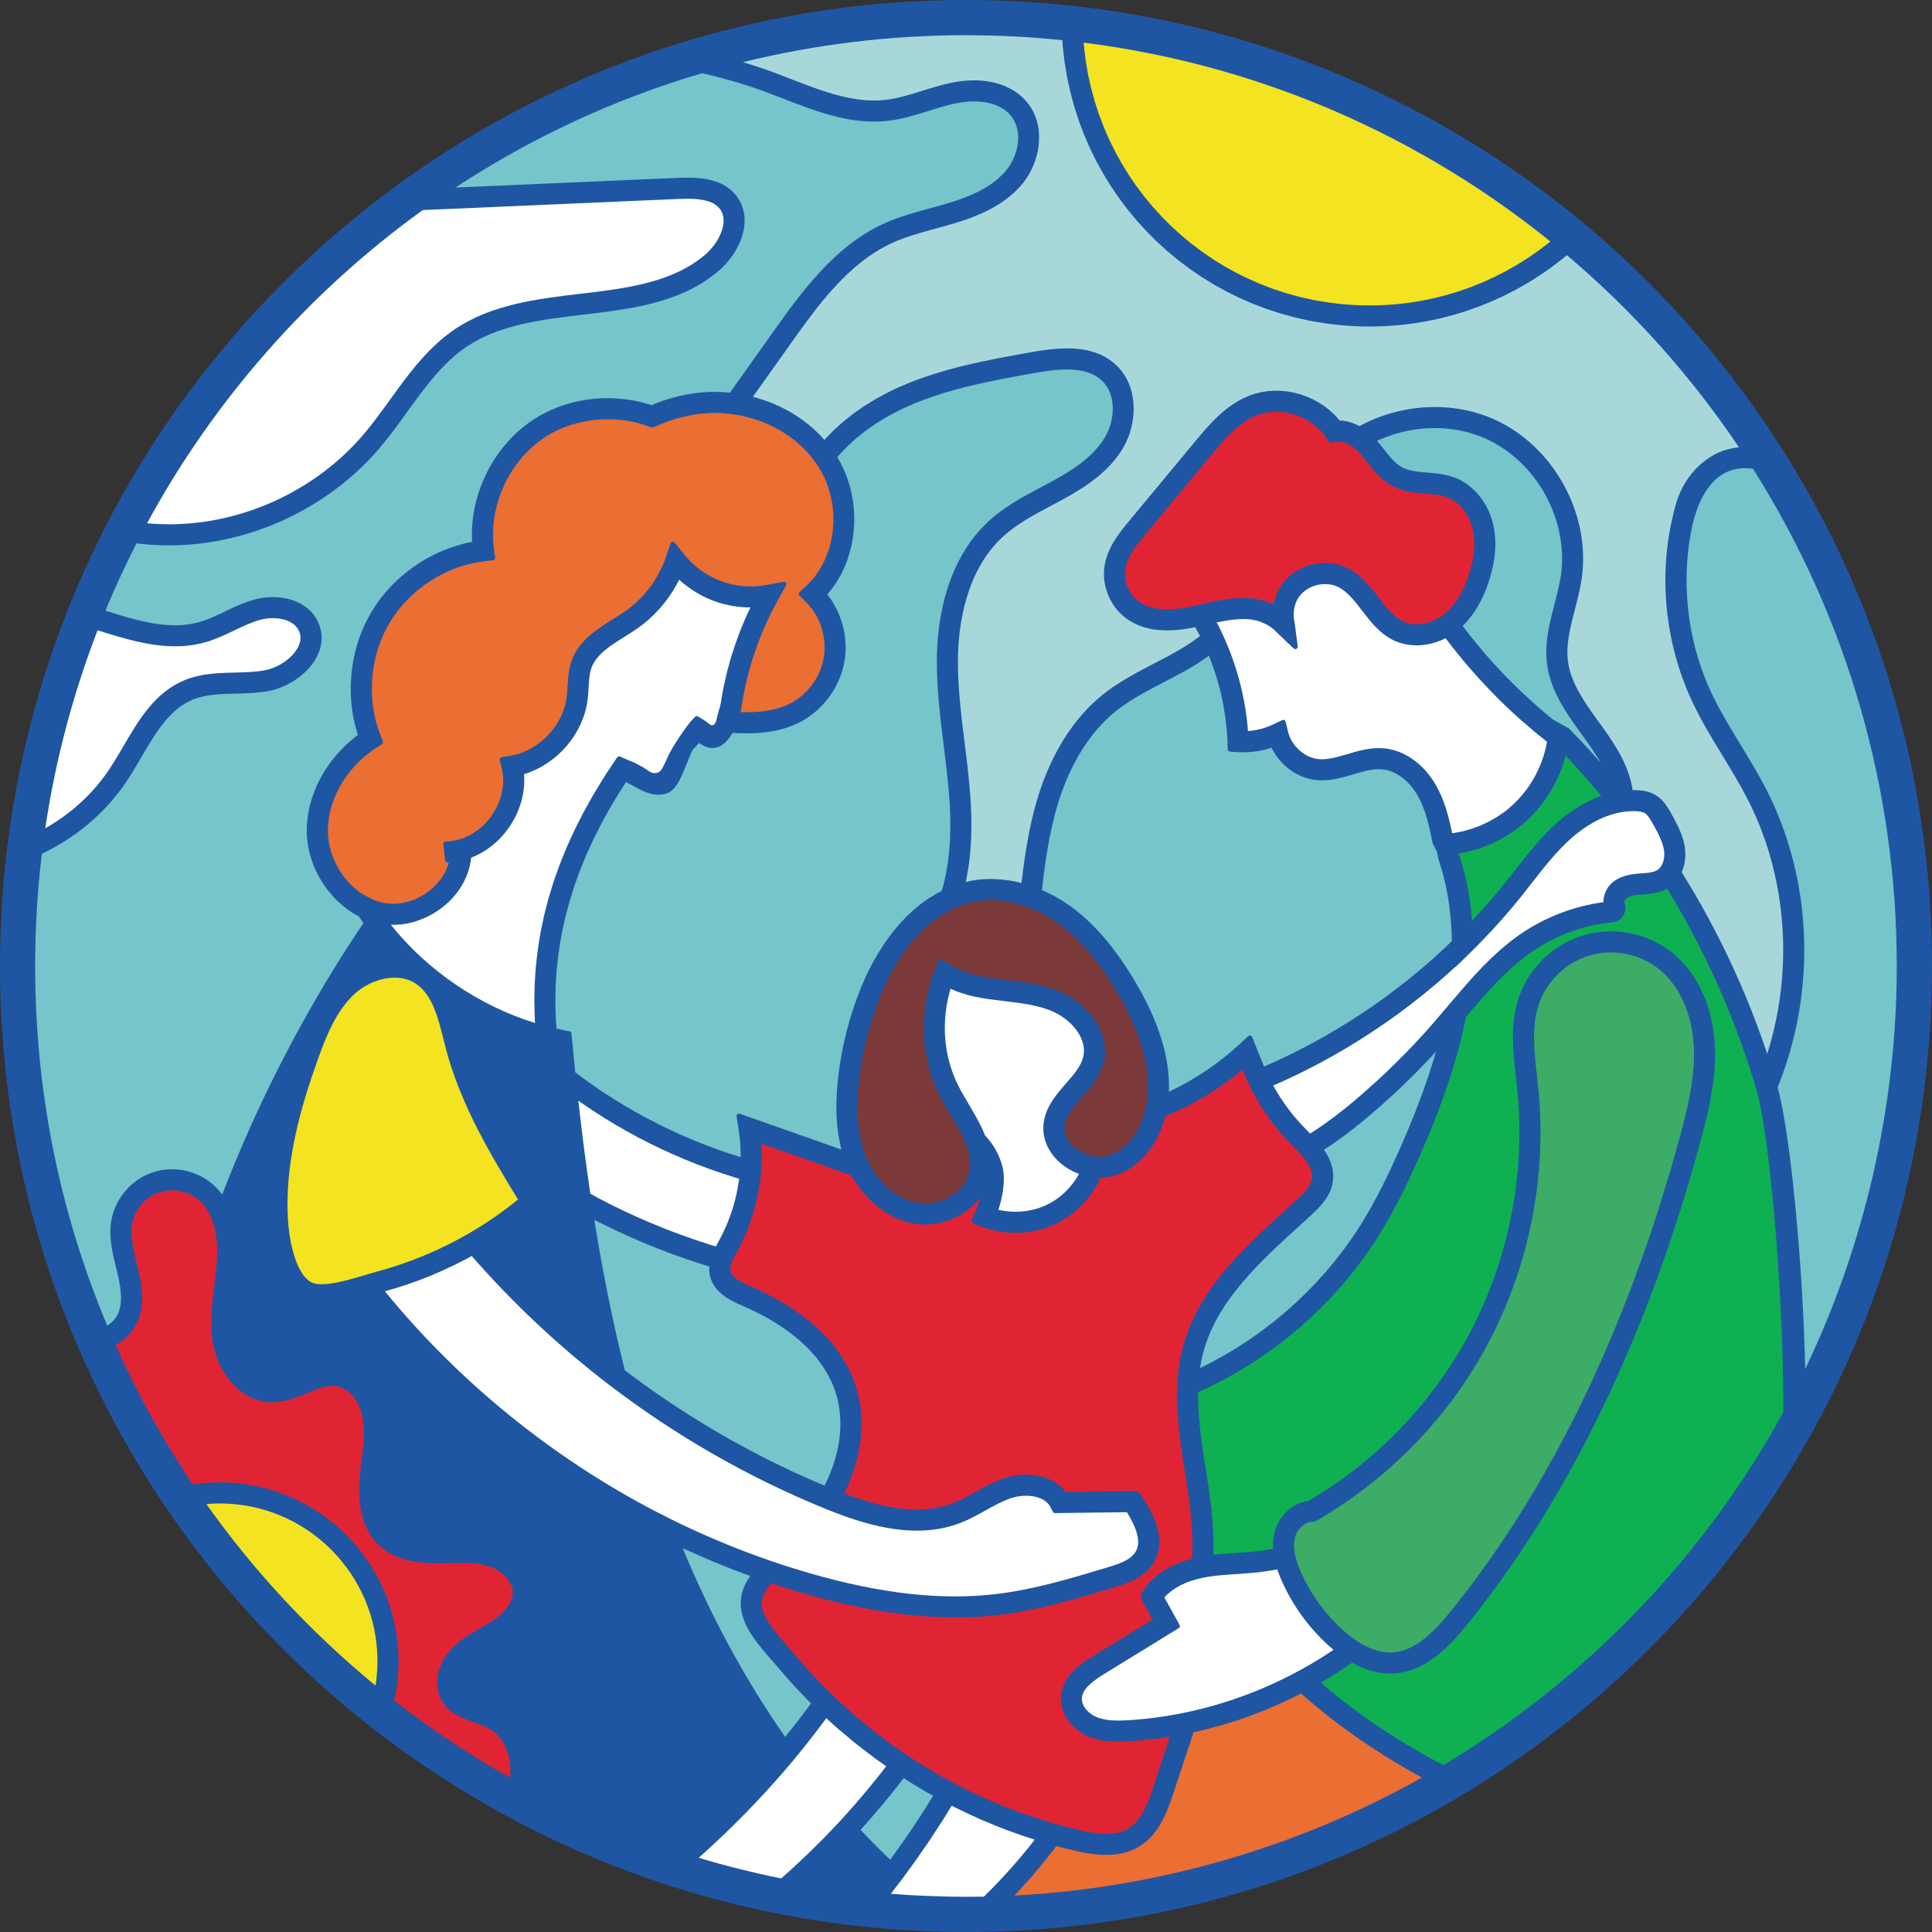
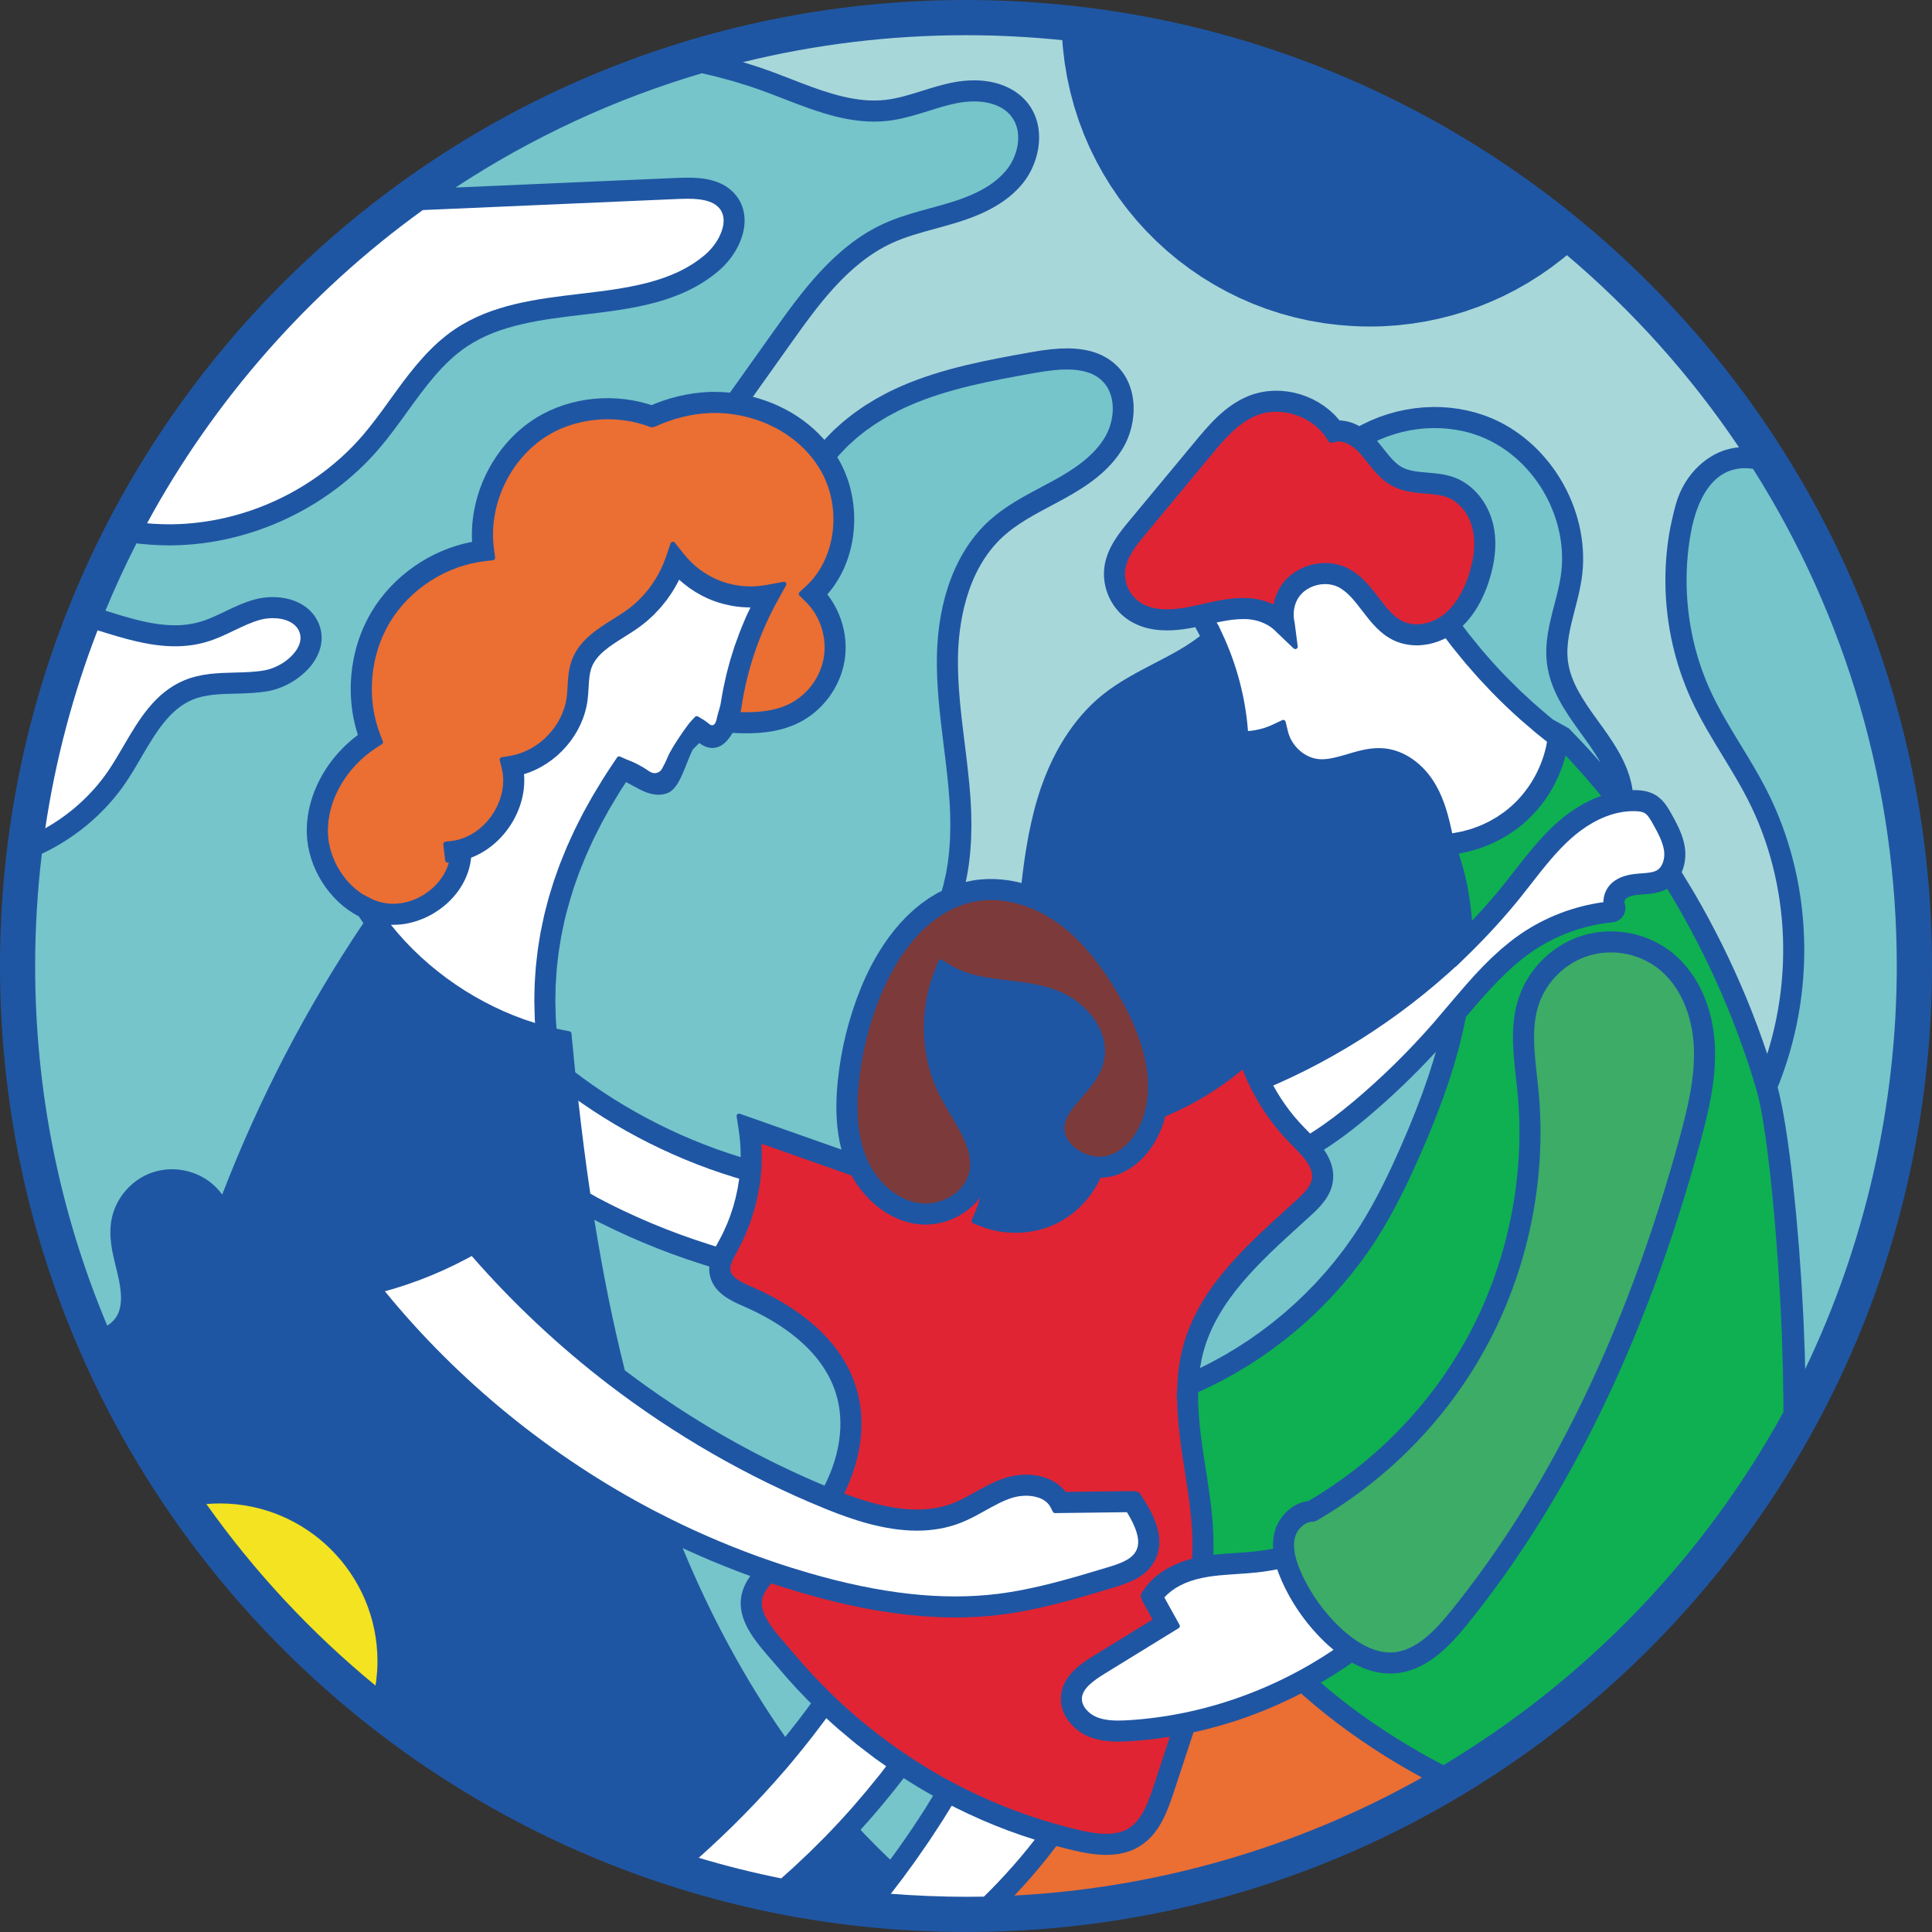
<svg xmlns="http://www.w3.org/2000/svg" width="300" height="300" viewBox="0 0 300 300" fill="none">
  <rect x="0" y="0" width="300" height="300" fill="#333333" stroke="none" />
  <path d="M300 149.999C300 232.843 232.843 300 150.001 300C67.156 300 0 232.843 0 149.999C0 67.156 67.156 0 150.001 0C232.843 0 300 67.156 300 149.999Z" fill="#1F56A3" />
  <path d="M137.725 288.289C137.26 287.841 136.033 286.627 136.033 286.627C135.471 286.062 134.911 285.493 134.354 284.911L133.622 284.132L134.893 282.715C136.33 281.082 137.76 279.371 139.142 277.625L140.324 276.104C140.73 276.368 141.111 276.608 141.491 276.846C142.339 277.37 143.048 277.801 143.748 278.204L144.886 278.846L143.72 280.741C143.052 281.797 142.364 282.854 141.66 283.901L141.546 284.068C140.883 285.051 140.197 286.045 139.497 287.027L138.23 288.763L137.725 288.289Z" fill="#75C5CB" />
  <path d="M150.067 294.533C148.24 294.533 146.326 294.493 144.138 294.407C142.152 294.329 140.201 294.213 138.326 294.067C138.736 293.543 139.146 293.01 139.551 292.471L140.36 291.413C140.381 291.39 140.396 291.361 140.409 291.333C140.979 290.569 141.542 289.799 142.093 289.025L142.951 287.791C143.418 287.128 143.882 286.462 144.335 285.791L145.411 284.147C145.768 283.604 146.127 283.06 146.474 282.512C146.607 282.304 147.783 280.39 147.783 280.39L148.487 280.748L150.463 281.7C151 281.95 151.539 282.191 152.079 282.428L152.46 282.601C153.133 282.891 153.802 283.172 154.477 283.445C154.481 283.447 156.143 284.097 156.517 284.239L158.571 284.974L160.673 285.665C160.356 286.073 160.036 286.481 159.71 286.882L159.522 287.114C158.828 287.968 158.116 288.812 157.386 289.643C156.505 290.639 155.731 291.488 154.939 292.32C154.223 293.071 153.506 293.796 152.78 294.507C151.881 294.524 150.984 294.533 150.067 294.533Z" fill="white" />
-   <path d="M181.507 169.528C181.703 164.215 179.928 158.513 176.088 152.122C172.996 146.975 169.721 143.211 166.069 140.616C165.655 140.32 165.226 140.037 164.793 139.768L164.279 139.471C164.014 139.315 163.746 139.158 163.473 139.01L162.923 138.738C162.556 138.556 162.333 138.441 162.107 138.343L161.794 138.21L162.078 135.782L162.327 133.952L162.616 132.096L162.95 130.223L163.342 128.348C163.414 128.024 163.795 126.489 163.795 126.489C163.956 125.88 164.131 125.265 164.32 124.652C164.788 123.138 165.34 121.67 165.964 120.285C167.826 116.157 170.268 112.854 173.22 110.472C174.429 109.493 175.876 108.546 177.776 107.491C178.724 106.966 179.681 106.467 180.628 105.976C182.026 105.249 183.305 104.583 184.531 103.879C184.991 103.614 185.433 103.35 185.858 103.079C185.862 103.078 186.839 102.441 187.085 102.27L187.717 101.812L188.438 103.727C188.529 103.991 188.764 104.741 188.764 104.741L189.036 105.6C189.11 105.85 189.316 106.649 189.319 106.651L189.541 107.495C189.603 107.757 189.952 109.418 189.952 109.418C190.007 109.709 190.054 110.011 190.1 110.316L190.266 111.35C190.314 111.699 190.352 112.059 190.39 112.418L190.485 113.287C190.54 113.925 190.581 114.571 190.605 115.218L190.642 116.349C190.648 116.544 190.802 116.701 190.995 116.715L192.131 116.791C192.422 116.81 192.712 116.817 193.004 116.819C193.323 116.819 193.569 116.812 193.816 116.797C194.158 116.774 194.395 116.755 194.63 116.726L195.417 116.615L196.224 116.45L197.005 116.242L197.446 116.097L197.633 116.47L197.976 117.052L198.367 117.614L198.792 118.141L199.255 118.634L199.748 119.09L200.291 119.515L200.835 119.886L201.419 120.218L202.032 120.511L202.666 120.754L203.316 120.938C203.444 120.971 203.984 121.073 203.984 121.073C204.218 121.108 204.446 121.135 204.671 121.15C204.874 121.163 205.072 121.169 205.27 121.169C207.01 121.169 208.606 120.695 210.149 120.236C211.54 119.824 212.849 119.438 214.099 119.438C214.271 119.438 214.437 119.445 214.607 119.46C216.721 119.651 218.791 121.186 220.143 123.567C220.699 124.546 221.141 125.623 221.534 126.959C221.919 128.264 222.215 129.7 222.461 130.943L223.116 132.223L223.369 133.425C223.454 133.688 223.926 135.236 223.926 135.236C223.984 135.438 224.159 136.155 224.159 136.155C224.162 136.162 224.342 136.842 224.387 137.037C224.433 137.241 224.728 138.681 224.769 138.899C224.769 138.899 225.034 140.568 225.066 140.8C225.066 140.8 225.257 142.499 225.281 142.744L225.411 144.742L225.445 146.137L224.224 147.302L222.499 148.873C222.178 149.16 220.741 150.403 220.739 150.403C220.274 150.797 219.798 151.188 219.318 151.577L218.941 151.888C217.726 152.869 216.486 153.823 215.225 154.744L214.835 155.021C214.329 155.389 213.826 155.75 213.318 156.105C213.318 156.105 211.764 157.164 211.38 157.418C211.38 157.418 209.776 158.458 209.41 158.689L207.414 159.911L205.394 161.083L203.349 162.208L201.279 163.276L199.191 164.297L197.084 165.264L196.282 165.609C195.702 164.223 194.435 161.032 194.435 161.03C194.389 160.914 194.289 160.827 194.167 160.799C194.139 160.795 194.11 160.79 194.082 160.79C193.989 160.79 193.896 160.824 193.826 160.891L192.583 162.043C189.29 165.098 185.566 167.614 181.507 169.528Z" fill="#75C5CB" />
  <path d="M225.495 129.385C224.977 126.912 224.333 124.321 222.987 121.952C221.107 118.637 218.083 116.487 214.901 116.198C214.636 116.176 214.372 116.164 214.11 116.164C212.378 116.164 210.783 116.637 209.24 117.095C207.892 117.493 206.525 117.897 205.265 117.897C205.141 117.897 205.016 117.893 204.892 117.885C202.656 117.738 200.552 115.885 199.994 113.579L199.632 112.074C199.606 111.965 199.529 111.872 199.427 111.822C199.376 111.797 199.319 111.785 199.264 111.785C199.209 111.785 199.152 111.797 199.101 111.822L197.703 112.484C196.479 113.067 195.134 113.422 193.787 113.518C193.428 108.724 192.211 103.859 190.259 99.422C190.253 99.393 190.245 99.364 190.232 99.339L189.19 97.095C189.164 97.043 189.128 96.995 189.083 96.96C189.03 96.856 188.976 96.756 188.926 96.657C190.019 96.424 191.169 96.217 192.296 96.151C192.607 96.134 192.886 96.124 193.144 96.124C193.359 96.124 193.556 96.13 193.747 96.143C195.508 96.265 197.219 97.035 198.217 98.156L200.871 100.687C200.943 100.755 201.036 100.791 201.133 100.791C201.19 100.791 201.248 100.777 201.304 100.751C201.447 100.678 201.529 100.524 201.509 100.365L201.036 96.724C200.686 95.263 200.939 93.772 201.701 92.692C202.575 91.46 204.133 90.695 205.771 90.695C206.491 90.695 207.19 90.851 207.789 91.148C209.24 91.865 210.387 93.359 211.494 94.805C212.868 96.594 214.287 98.448 216.51 99.478C216.828 99.624 217.159 99.743 217.497 99.846L217.747 99.915C218.045 99.992 218.291 100.047 218.54 100.087L218.855 100.136C219.162 100.174 219.453 100.197 219.751 100.205C219.751 100.205 219.953 100.214 219.955 100.214C220.296 100.214 220.624 100.19 220.951 100.153L221.189 100.125C221.526 100.08 221.858 100.023 222.19 99.943C222.578 99.851 222.918 99.743 223.256 99.622L223.49 99.535C223.825 99.406 224.151 99.266 224.472 99.103C224.472 99.103 225.396 100.321 225.535 100.499C225.821 100.862 226.114 101.222 226.409 101.578C226.409 101.578 227.306 102.682 227.495 102.907C227.833 103.308 228.185 103.706 228.538 104.105L229.532 105.234C230.002 105.753 230.482 106.259 230.964 106.763L231.653 107.491C233.086 108.967 234.596 110.409 236.138 111.779L236.879 112.412C237.48 112.94 237.981 113.373 238.491 113.797C238.495 113.799 239.728 114.787 240.219 115.18L240.082 115.906L239.897 116.664L239.679 117.415L239.426 118.149L239.141 118.878L238.823 119.593L238.476 120.294L238.1 120.973L237.692 121.642L237.259 122.284L236.797 122.907L236.308 123.512L235.793 124.091L235.373 124.527C235.076 124.817 234.89 124.993 234.697 125.166C234.342 125.483 233.97 125.786 233.589 126.073L233.216 126.328C232.899 126.554 232.66 126.725 232.411 126.881L231.749 127.261C231.554 127.379 231.362 127.49 231.165 127.593L230.448 127.93C230.239 128.028 230.055 128.118 229.865 128.198L229.074 128.493C228.877 128.569 228.7 128.636 228.52 128.696C228.392 128.738 227.323 129.038 227.131 129.085C226.995 129.116 226.296 129.25 226.295 129.25C226.101 129.291 225.913 129.328 225.722 129.355C225.669 129.364 225.584 129.376 225.495 129.385Z" fill="white" />
-   <path d="M228.522 142.303C228.483 141.886 228.437 141.476 228.388 141.07L228.294 140.276C228.232 139.814 228.158 139.365 228.084 138.918L227.982 138.286C227.862 137.623 227.731 136.974 227.581 136.333C227.401 135.572 227.257 134.996 227.097 134.43L226.9 133.776C226.739 133.239 226.636 132.902 226.528 132.571L226.518 132.541C226.689 132.511 227.364 132.376 227.364 132.376C227.615 132.325 227.792 132.291 227.966 132.247C228.22 132.184 228.477 132.112 228.731 132.038C228.731 132.038 229.41 131.845 229.588 131.787C229.825 131.708 230.054 131.622 230.282 131.536C230.282 131.536 231.009 131.267 231.173 131.196C231.43 131.089 231.677 130.969 231.921 130.851L232.229 130.709C232.39 130.632 232.552 130.559 232.709 130.475C232.945 130.351 233.183 130.213 233.418 130.077C233.418 130.077 234.043 129.72 234.174 129.636C234.461 129.456 234.743 129.256 235.021 129.058L235.552 128.688C236.015 128.341 236.454 127.985 236.877 127.606C237.108 127.398 237.333 127.188 237.553 126.971C239.3 125.261 240.726 123.244 241.789 120.975C242.346 119.782 242.79 118.548 243.11 117.304L243.594 117.818L244.541 118.866C244.963 119.326 245.383 119.787 245.797 120.256C245.797 120.256 247.597 122.344 247.946 122.762L248.618 123.587C248.403 123.661 248.191 123.736 248.111 123.769C247.87 123.862 247.633 123.967 247.395 124.073C247.128 124.19 246.982 124.253 246.84 124.323C246.637 124.42 246.02 124.748 246.02 124.748L245.666 124.937C245.438 125.068 244.579 125.602 244.579 125.602C244.366 125.74 243.582 126.286 243.582 126.286C243.37 126.444 242.691 126.971 242.691 126.971C242.403 127.207 242.141 127.427 241.896 127.64C239.333 129.897 237.245 132.574 235.224 135.163C234.647 135.9 234.148 136.539 233.644 137.171C233.078 137.875 232.498 138.577 231.904 139.273L231.34 139.917C230.856 140.474 230.472 140.917 230.078 141.351C230.078 141.351 228.801 142.732 228.571 142.975L228.522 142.303Z" fill="#0EB051" />
+   <path d="M228.522 142.303C228.483 141.886 228.437 141.476 228.388 141.07L228.294 140.276C228.232 139.814 228.158 139.365 228.084 138.918L227.982 138.286C227.862 137.623 227.731 136.974 227.581 136.333C227.401 135.572 227.257 134.996 227.097 134.43L226.9 133.776C226.739 133.239 226.636 132.902 226.528 132.571L226.518 132.541C226.689 132.511 227.364 132.376 227.364 132.376C227.615 132.325 227.792 132.291 227.966 132.247C228.22 132.184 228.477 132.112 228.731 132.038C228.731 132.038 229.41 131.845 229.588 131.787C229.825 131.708 230.054 131.622 230.282 131.536C230.282 131.536 231.009 131.267 231.173 131.196C231.43 131.089 231.677 130.969 231.921 130.851L232.229 130.709C232.39 130.632 232.552 130.559 232.709 130.475C233.418 130.077 234.043 129.72 234.174 129.636C234.461 129.456 234.743 129.256 235.021 129.058L235.552 128.688C236.015 128.341 236.454 127.985 236.877 127.606C237.108 127.398 237.333 127.188 237.553 126.971C239.3 125.261 240.726 123.244 241.789 120.975C242.346 119.782 242.79 118.548 243.11 117.304L243.594 117.818L244.541 118.866C244.963 119.326 245.383 119.787 245.797 120.256C245.797 120.256 247.597 122.344 247.946 122.762L248.618 123.587C248.403 123.661 248.191 123.736 248.111 123.769C247.87 123.862 247.633 123.967 247.395 124.073C247.128 124.19 246.982 124.253 246.84 124.323C246.637 124.42 246.02 124.748 246.02 124.748L245.666 124.937C245.438 125.068 244.579 125.602 244.579 125.602C244.366 125.74 243.582 126.286 243.582 126.286C243.37 126.444 242.691 126.971 242.691 126.971C242.403 127.207 242.141 127.427 241.896 127.64C239.333 129.897 237.245 132.574 235.224 135.163C234.647 135.9 234.148 136.539 233.644 137.171C233.078 137.875 232.498 138.577 231.904 139.273L231.34 139.917C230.856 140.474 230.472 140.917 230.078 141.351C230.078 141.351 228.801 142.732 228.571 142.975L228.522 142.303Z" fill="#0EB051" />
  <path d="M219.963 96.942C219.203 96.942 218.5 96.795 217.882 96.507C216.387 95.815 215.272 94.358 214.089 92.814C212.751 91.068 211.368 89.266 209.234 88.214C208.189 87.699 206.997 87.426 205.777 87.426C203.085 87.426 200.497 88.722 199.025 90.805C198.873 91.016 198.735 91.245 198.604 91.481L198.484 91.713C198.403 91.873 198.326 92.034 198.255 92.199L198.144 92.484C198.085 92.637 198.028 92.801 197.976 92.969L197.895 93.252C197.848 93.425 197.809 93.601 197.773 93.777L197.758 93.859C197.751 93.855 197.553 93.77 197.553 93.77C197.298 93.66 197.121 93.585 196.939 93.518L196.628 93.412C196.446 93.349 196.265 93.296 196.083 93.244L195.753 93.159C195.561 93.11 195.359 93.071 195.155 93.032L194.88 92.984C194.573 92.937 194.274 92.899 193.972 92.879C193.706 92.861 193.433 92.852 193.141 92.852C192.824 92.852 192.483 92.864 192.103 92.884C190.252 92.992 188.461 93.398 186.727 93.789C185.985 93.96 185.245 94.126 184.506 94.269C183.305 94.5 182.202 94.616 181.229 94.616C179.431 94.616 178.014 94.235 176.901 93.449C175.297 92.317 174.434 90.257 174.756 88.322C175.093 86.307 176.608 84.484 177.944 82.874L187.999 70.759C189.967 68.389 192.195 65.709 195.074 64.531C196.037 64.136 197.08 63.939 198.182 63.939C200.075 63.939 201.991 64.535 203.58 65.62C204.514 66.259 205.289 67.027 205.885 67.902L206.352 68.592C206.422 68.696 206.541 68.759 206.665 68.759C206.69 68.759 206.714 68.758 206.739 68.751L207.557 68.589C207.672 68.563 207.79 68.555 207.911 68.555C208.549 68.555 209.315 68.855 210.073 69.399C210.442 69.666 210.783 69.97 211.083 70.3C211.51 70.764 211.914 71.278 212.304 71.774C213.388 73.143 214.507 74.559 216.211 75.467C217.88 76.355 219.641 76.503 221.342 76.645C222.253 76.723 223.186 76.801 224.009 77.002C224.266 77.063 224.516 77.141 224.759 77.231C226.616 77.947 228.111 79.822 228.659 82.118C229.143 84.162 228.953 86.546 228.096 89.205C227.191 92.015 225.863 94.118 224.15 95.449L223.996 95.563C222.742 96.463 221.347 96.942 219.963 96.942Z" fill="#E12433" />
  <path d="M143.685 186.883C143.334 186.883 142.979 186.857 142.629 186.804C139.5 186.32 136.526 183.899 134.862 180.487C134.764 180.284 134.67 180.08 134.581 179.878C133.265 176.782 132.863 172.946 133.356 168.157C133.832 163.51 134.964 158.959 136.723 154.631C138.29 150.764 141.876 143.851 148.273 140.983C149.387 140.481 150.463 140.146 151.561 139.956C152.3 139.824 153.078 139.759 153.872 139.759C155.712 139.759 157.598 140.108 159.473 140.796C161.127 141.399 162.708 142.237 164.179 143.284C167.457 145.616 170.437 149.058 173.287 153.805C176.974 159.942 178.582 165.284 178.199 170.141C178.156 170.682 178.073 171.25 177.953 171.831C177.181 175.585 175.078 178.4 172.325 179.36C171.849 179.527 171.331 179.611 170.786 179.611C170.548 179.611 170.305 179.596 170.058 179.563C168.47 179.358 166.934 178.497 166.045 177.317C165.434 176.503 165.186 175.603 165.327 174.709C165.568 173.166 166.696 171.876 168.005 170.383C169.394 168.799 170.832 167.162 171.378 164.937C172.548 160.186 168.673 155.559 164.253 153.833C161.69 152.835 159.013 152.516 156.424 152.21C154.984 152.037 153.522 151.864 152.142 151.578C150.433 151.225 148.843 150.62 147.542 149.823L146.271 149.05C146.21 149.011 146.142 148.992 146.073 148.992C146.032 148.992 145.992 149 145.954 149.013C145.848 149.05 145.763 149.129 145.721 149.231L145.169 150.612C142.651 156.88 142.904 164.115 145.847 169.972C146.378 171.033 147.01 172.104 147.623 173.138C148.53 174.671 149.468 176.252 150.044 177.787C150.617 179.314 150.772 180.665 150.522 181.917C149.961 184.702 146.958 186.883 143.685 186.883Z" fill="#7C3A3A" />
  <path d="M127.065 230.282L124.918 229.342L122.788 228.369L120.666 227.353L118.564 226.305L116.476 225.221L114.406 224.1L112.354 222.947L110.316 221.753L109.265 221.117C108.673 220.757 107.13 219.794 107.13 219.794L105.099 218.487L102.367 216.654L100.431 215.295L98.513 213.899L97.023 212.781C95.176 205.415 93.626 197.76 92.288 189.409L93.196 189.88C93.927 190.248 94.662 190.606 95.401 190.956C95.401 190.956 97.215 191.797 97.63 191.983L99.881 192.956L102.155 193.882L104.45 194.754L106.763 195.572C106.771 195.575 108.748 196.231 109.105 196.342L110.139 196.66C110.13 196.803 110.13 197.28 110.13 197.28C110.144 197.545 110.174 197.781 110.223 198.014C110.817 200.82 113.612 202.034 115.461 202.839C120.797 205.156 127.608 209.377 129.795 216.353C129.887 216.641 129.966 216.931 130.037 217.224L130.235 218.133L130.373 219.039L130.461 219.969L130.495 220.908L130.478 221.86L130.41 222.829L130.288 223.808L130.113 224.797L129.887 225.794L129.607 226.792L129.273 227.808L128.89 228.813L128.451 229.827L128.033 230.686L127.065 230.282Z" fill="#75C5CB" />
  <path d="M248.106 117.93C247.315 117.034 246.519 116.154 245.71 115.293C245.707 115.291 243.963 113.464 243.624 113.116L241.115 111.713L240.452 111.171C240.133 110.904 238.208 109.239 238.208 109.239C237.861 108.93 237.515 108.608 237.168 108.283L236.033 107.23C235.611 106.825 235.193 106.407 234.775 105.986L233.933 105.149C233.309 104.508 232.695 103.848 232.089 103.184L231.908 102.989C231.249 102.262 230.599 101.518 229.963 100.764L229.375 100.041C228.863 99.422 228.474 98.948 228.094 98.464L227.127 97.189C228.897 95.476 230.27 93.129 231.212 90.21C232.257 86.967 232.469 83.989 231.843 81.362C231.05 78.03 228.785 75.277 225.934 74.178C224.494 73.627 223.033 73.502 221.622 73.385C220.179 73.263 218.824 73.15 217.748 72.577C216.649 71.993 215.828 70.951 214.876 69.748C214.536 69.316 214.187 68.878 213.825 68.457L214.253 68.254C214.442 68.173 215.39 67.797 215.392 67.797C215.582 67.728 216.547 67.41 216.55 67.408L217.723 67.083L218.91 66.829C219.088 66.797 220.106 66.639 220.106 66.639C220.284 66.617 221.301 66.521 221.301 66.521L222.502 66.472L223.697 66.49L224.882 66.577C225.038 66.592 226.055 66.733 226.055 66.733L227.215 66.956C227.382 66.994 228.343 67.248 228.343 67.248C228.523 67.301 228.71 67.365 228.893 67.427L229.457 67.614C229.811 67.74 230.172 67.886 230.527 68.04C238.585 71.569 243.67 80.79 242.351 89.488C242.131 90.937 241.744 92.422 241.37 93.86C240.601 96.812 239.807 99.864 240.219 103.072C240.723 107.026 242.894 110.287 245.262 113.553L245.468 113.837C246.551 115.333 247.653 116.852 248.537 118.431L248.106 117.93Z" fill="#75C5CB" />
  <path d="M113.059 179.058L111.203 178.414L109.358 177.721L107.529 176.985L105.713 176.203L103.921 175.38L102.142 174.511L100.388 173.601C100.038 173.415 98.653 172.649 98.653 172.649C98.239 172.417 96.94 171.658 96.94 171.658C95.815 170.986 94.701 170.284 93.605 169.556L91.977 168.448C91.977 168.448 90.718 167.551 90.383 167.304L89.325 166.506C89.151 164.807 88.984 163.114 88.825 161.416L88.737 160.476C88.722 160.308 88.597 160.172 88.431 160.139L87.504 159.962C87.147 159.893 86.783 159.815 86.418 159.731C86.383 159.274 86.318 158.394 86.307 158.199C86.292 157.886 86.285 157.576 86.279 157.265C86.276 157.261 86.237 155.888 86.234 155.622C86.233 155.308 86.258 154.275 86.258 154.275C86.26 154.27 86.269 153.331 86.281 153.065C86.292 152.779 86.423 150.781 86.446 150.519C86.476 150.193 86.698 148.233 86.731 147.987C86.775 147.653 86.83 147.321 86.888 146.99C86.888 146.983 87.093 145.687 87.135 145.461C87.203 145.094 87.282 144.723 87.362 144.36C87.362 144.354 87.608 143.153 87.657 142.947C87.808 142.307 87.979 141.665 88.151 141.027C88.275 140.573 88.616 139.403 88.616 139.403C88.76 138.914 88.906 138.423 89.067 137.936C89.139 137.718 89.578 136.49 89.578 136.49C89.717 136.085 89.832 135.76 89.953 135.438C90.048 135.191 90.566 133.915 90.566 133.915C90.695 133.586 90.824 133.26 90.965 132.937C91.069 132.693 91.948 130.748 92.095 130.439C92.218 130.185 93.185 128.257 93.355 127.936C93.485 127.688 94.18 126.438 94.18 126.436C94.362 126.101 94.541 125.77 94.735 125.437C94.882 125.18 96.039 123.257 96.242 122.934C96.358 122.747 96.916 121.889 97.21 121.44C97.524 121.595 97.864 121.783 98.215 121.98L99.4 122.615L99.81 122.807C100.169 122.967 100.366 123.043 100.563 123.11C100.793 123.184 100.991 123.241 101.187 123.283C101.533 123.351 101.692 123.375 101.849 123.388C101.865 123.389 102.214 123.407 102.265 123.407C102.384 123.407 102.783 123.371 102.783 123.371C103.044 123.332 103.287 123.281 103.527 123.199C105.01 122.689 105.773 120.76 106.655 118.527C106.873 117.97 107.442 116.536 107.631 116.327L108.58 115.37L108.929 115.615C109.157 115.752 109.278 115.82 109.403 115.876C109.584 115.952 109.705 115.995 109.827 116.032C110.093 116.096 110.207 116.116 110.32 116.129C110.32 116.129 110.59 116.147 110.595 116.147C110.709 116.147 110.798 116.139 110.889 116.128C111.229 116.077 111.427 116.029 111.629 115.947C111.821 115.871 112.018 115.761 112.226 115.612L112.399 115.473C112.496 115.396 112.599 115.308 112.697 115.209L113.076 114.788L113.407 114.352L113.757 113.806C114.45 113.846 115.15 113.866 115.846 113.866C116.265 113.866 116.544 113.861 116.821 113.852C117.263 113.839 117.578 113.819 117.891 113.797C118.317 113.764 118.585 113.735 118.853 113.701C119.35 113.643 119.659 113.595 119.967 113.54C120.378 113.458 120.642 113.405 120.902 113.342L121.118 113.292C121.431 113.214 121.73 113.13 122.032 113.034C122.408 112.908 122.675 112.813 122.943 112.706L123.174 112.612C123.471 112.493 123.767 112.36 124.058 112.214C127.793 110.346 130.514 106.623 131.161 102.499C131.717 98.95 130.711 95.163 128.465 92.299C129.14 91.53 129.748 90.684 130.273 89.775C133.466 84.259 133.431 76.829 130.185 71.286L130.013 71.003C130.167 70.818 130.377 70.567 130.45 70.487C130.583 70.34 131.543 69.347 131.667 69.223C131.817 69.081 132.866 68.132 133 68.019C133.176 67.868 133.359 67.727 133.544 67.584L134.456 66.863C134.636 66.728 134.833 66.594 135.03 66.459L136.007 65.782C136.255 65.621 136.522 65.46 136.787 65.3L137.66 64.767C137.969 64.589 138.3 64.417 138.629 64.243L139.407 63.828C139.996 63.532 140.608 63.245 141.236 62.971C147.317 60.314 154.039 59.104 160.54 57.936C162.712 57.545 164.292 57.373 165.677 57.373C168.105 57.373 169.882 57.938 171.105 59.101C173.41 61.292 173.112 65.19 171.661 67.744C169.89 70.847 166.649 72.925 163.709 74.55C163.085 74.892 162.458 75.225 161.828 75.561C158.913 77.109 156.069 78.621 153.649 80.807C148.519 85.439 145.618 92.982 145.48 102.051C145.412 106.664 145.98 111.268 146.534 115.721C146.88 118.501 147.234 121.356 147.428 124.165C147.479 124.901 147.515 125.62 147.54 126.324L147.553 127.286C147.561 127.657 147.568 128.026 147.566 128.381L147.517 130.35C147.517 130.35 147.407 131.983 147.385 132.228C147.385 132.228 147.204 133.799 147.172 134.016L146.88 135.73C146.88 135.73 146.559 137.166 146.507 137.364L146.229 138.338C146.005 138.452 145.596 138.659 145.495 138.714C145.307 138.822 144.349 139.402 144.205 139.498C144.038 139.607 143.121 140.262 142.992 140.363C142.84 140.478 142.266 140.956 142.266 140.956C142.118 141.075 141.991 141.176 141.872 141.284L140.828 142.258C140.684 142.4 139.85 143.284 139.85 143.284L138.944 144.337L138.109 145.41L137.341 146.491L136.638 147.575L135.996 148.644L135.419 149.684L134.901 150.69L134.439 151.658L134.033 152.558L133.682 153.398C131.808 158.013 130.601 162.867 130.092 167.82C129.668 171.948 129.854 175.454 130.658 178.507L114.883 172.941C114.842 172.927 114.8 172.919 114.759 172.919C114.671 172.919 114.584 172.947 114.515 173.007C114.414 173.091 114.362 173.225 114.383 173.356L114.703 175.431C114.918 176.818 115.023 178.246 115.012 179.682L113.059 179.058Z" fill="#75C5CB" />
-   <path d="M157.688 188.159C156.784 188.159 155.894 188.058 155.034 187.859C155.518 186.352 156.276 183.365 155.622 180.997C155.137 179.246 154.204 177.607 152.919 176.256C152.942 176.247 152.515 175.262 152.515 175.262C152.398 175.014 151.857 173.961 151.857 173.961C151.698 173.661 151.535 173.374 151.371 173.088L150.434 171.475C149.848 170.485 149.256 169.484 148.761 168.503C148.605 168.194 148.459 167.879 148.32 167.558L147.934 166.595C147.934 166.595 147.651 165.77 147.6 165.601L147.315 164.582L147.086 163.548L146.912 162.508L146.79 161.452L146.724 160.391L146.712 159.325L146.752 158.251L146.849 157.189L146.998 156.121L147.202 155.074L147.461 154.027L147.608 153.54C147.722 153.588 148.575 153.943 148.575 153.943C148.895 154.065 149.216 154.167 149.539 154.27L149.983 154.414C150.481 154.556 150.971 154.683 151.472 154.784C152.982 155.095 154.512 155.277 155.993 155.455C158.407 155.742 160.882 156.036 163.055 156.886C166.161 158.096 168.932 161.147 168.193 164.156C167.836 165.598 166.669 166.932 165.54 168.221C164.1 169.864 162.471 171.721 162.084 174.204C161.806 175.991 162.27 177.748 163.419 179.28C163.593 179.514 163.784 179.742 163.987 179.955L164.14 180.109C164.341 180.307 164.474 180.439 164.616 180.563C164.628 180.574 165.186 181.019 165.309 181.107L165.552 181.272C165.827 181.45 165.94 181.523 166.057 181.589C166.066 181.595 166.693 181.928 166.84 181.997C166.84 181.997 167.434 182.248 167.549 182.289C166.413 184.357 164.684 186.034 162.646 187.036C161.152 187.772 159.44 188.159 157.688 188.159Z" fill="white" />
  <path d="M92.86 209.496C86.835 204.56 81.208 199.132 76.119 193.343C78.805 191.676 81.335 189.826 83.646 187.838L84.456 187.145C84.598 187.022 84.63 186.817 84.531 186.658L83.974 185.743C79.379 178.265 74.629 170.534 72.393 161.974L72.052 160.63C71.747 159.419 71.438 158.178 71.05 156.979C75.024 159.4 79.237 161.222 83.591 162.406C83.612 162.418 83.636 162.425 83.662 162.43L85.678 162.937L86.139 167.551C86.833 174.195 87.586 180.209 88.438 185.949L88.535 186.597C89.775 194.825 91.193 202.329 92.86 209.496Z" fill="#1F56A3" />
  <path d="M202.549 175.112C202.27 174.827 201.994 174.533 201.727 174.236L200.93 173.318L200.181 172.375L199.466 171.393L198.788 170.386L198.151 169.346L197.713 168.556L198.422 168.251L200.608 167.247L202.774 166.191L204.912 165.083L207.031 163.916L209.124 162.702L211.185 161.441L213.219 160.128L215.226 158.764L217.196 157.36L219.134 155.903L221.033 154.408L222.896 152.865C223.196 152.611 224.719 151.282 224.719 151.282C225 151.034 225.671 150.417 225.962 150.153C226.015 150.14 226.065 150.113 226.106 150.073L228.244 147.991C231.157 145.122 233.834 142.172 236.202 139.216C236.726 138.562 237.245 137.898 237.761 137.234C239.736 134.704 241.73 132.149 244.061 130.097C245.768 128.595 248.489 126.684 251.752 126.118L252.2 126.045C252.663 125.984 253.132 125.954 253.59 125.954C253.743 125.954 253.895 125.958 254.045 125.966C254.431 125.982 254.985 126.028 255.361 126.242C255.887 126.539 256.328 127.332 256.683 127.969C257.407 129.272 258.219 130.731 258.401 132.152C258.513 133.023 258.321 133.947 257.899 134.555C257.738 134.794 257.555 134.976 257.359 135.1C256.745 135.483 255.823 135.551 254.847 135.622L254.613 135.635C253.357 135.73 251.919 135.937 250.745 136.749C250.563 136.878 250.39 137.014 250.226 137.167C249.438 137.898 248.977 138.991 248.974 140.087C244.374 140.712 239.934 142.418 236.111 145.035C235.575 145.4 235.053 145.787 234.54 146.188L234.034 146.604C233.704 146.867 233.371 147.138 233.049 147.417C233.043 147.423 231.873 148.483 231.629 148.715C231.622 148.721 230.497 149.828 230.26 150.073L228.952 151.458L227.679 152.881L225.701 155.178C225.18 155.796 223.228 158.102 222.57 158.857C218.759 163.231 214.562 167.35 210.099 171.098C209.748 171.39 208.641 172.29 208.641 172.29L207.056 173.52L205.56 174.606L204.225 175.516L203.432 176.015L202.549 175.112Z" fill="white" />
  <path d="M61.066 140.337C60.703 140.337 60.341 140.311 59.983 140.26C59.784 140.231 59.582 140.196 59.385 140.148L58.755 139.985L58.142 139.778L57.938 139.693L56.361 138.881L56.266 138.824L55.645 138.387L55.059 137.913L54.492 137.382L53.965 136.822L53.733 136.549L53.242 135.921L52.804 135.273L52.404 134.599L52.044 133.893L51.734 133.174L51.464 132.426L51.252 131.684L51.084 130.909C51.06 130.763 50.977 130.154 50.977 130.152C50.95 129.908 50.934 129.65 50.922 129.389C50.751 124.393 53.699 119.183 58.434 116.118L59.297 115.559C59.449 115.46 59.511 115.268 59.445 115.101L59.066 114.145C56.861 108.528 57.422 101.828 60.525 96.655C63.63 91.483 69.283 87.838 75.276 87.141L76.555 86.989C76.655 86.98 76.748 86.927 76.809 86.844C76.874 86.763 76.9 86.662 76.885 86.562L76.708 85.291C75.764 78.526 79.159 71.283 84.961 67.679C86.749 66.569 88.784 65.801 91.012 65.402C92.114 65.203 93.245 65.102 94.374 65.102C96.573 65.102 98.701 65.475 100.698 66.203L101.068 66.34C101.11 66.353 101.153 66.36 101.198 66.36C101.229 66.36 101.26 66.357 101.292 66.35L101.766 66.229C104.531 64.955 107.454 64.24 110.284 64.135C110.515 64.126 110.749 64.122 110.982 64.122C111.942 64.122 112.919 64.194 113.886 64.337C119.185 65.108 123.836 67.841 126.652 71.829C126.923 72.215 127.158 72.579 127.371 72.939C130.801 78.797 129.818 86.75 125.131 91.042L124.153 91.938C124.075 92.008 124.03 92.107 124.028 92.211C124.028 92.315 124.068 92.416 124.142 92.488L125.091 93.416C127.331 95.611 128.42 98.897 127.934 101.992C127.449 105.089 125.407 107.885 122.603 109.287C122.279 109.45 121.947 109.591 121.611 109.718C121.229 109.86 120.898 109.964 120.56 110.055C120.134 110.169 119.797 110.241 119.46 110.302C118.995 110.385 118.654 110.434 118.312 110.469C117.813 110.524 117.47 110.546 117.125 110.564C116.606 110.586 116.262 110.594 115.916 110.594C115.913 110.594 115.395 110.585 114.994 110.575L115.052 110.308L115.171 109.591C116.051 103.859 117.935 98.354 120.767 93.228L122.053 90.9C122.123 90.774 122.114 90.614 122.029 90.494C121.956 90.394 121.84 90.337 121.721 90.337C121.697 90.337 119.039 90.829 119.039 90.829C118.219 90.978 117.383 91.055 116.55 91.055C115.001 91.055 113.496 90.792 112.073 90.278C111.508 90.073 110.95 89.828 110.417 89.544C108.795 88.686 107.378 87.509 106.209 86.05L104.784 84.27C104.71 84.179 104.603 84.128 104.488 84.128C104.466 84.128 104.445 84.13 104.422 84.133C104.287 84.157 104.174 84.254 104.13 84.382L103.386 86.54C102.253 89.823 100.112 92.725 97.362 94.711C96.684 95.201 95.943 95.667 95.221 96.118C92.731 97.68 89.939 99.431 88.798 102.504C88.288 103.876 88.21 105.242 88.132 106.564C88.099 107.17 88.066 107.746 87.991 108.302C87.406 112.73 83.646 116.623 79.243 117.359L77.905 117.581C77.8 117.597 77.71 117.659 77.651 117.745C77.592 117.835 77.575 117.945 77.599 118.047L77.924 119.363C77.991 119.639 78.044 119.919 78.079 120.202C78.091 120.295 78.139 120.963 78.141 121.052C78.142 121.158 78.111 121.937 78.111 121.937C78.1 122.038 78.012 122.65 78.012 122.65C77.964 122.94 77.924 123.092 77.884 123.245L77.818 123.52C77.748 123.785 77.699 123.926 77.647 124.065L77.547 124.359C77.461 124.594 77.41 124.704 77.363 124.811L77.129 125.332L76.693 126.119C76.644 126.201 76.183 126.877 76.183 126.877L75.612 127.58C75.609 127.58 75.073 128.139 74.997 128.212C74.995 128.213 74.401 128.735 74.313 128.802L73.578 129.323L72.81 129.763C72.808 129.763 72.114 130.078 72.007 130.116C72.007 130.116 71.25 130.365 71.155 130.391C70.8 130.482 70.45 130.551 70.117 130.589L69.173 130.697C69.073 130.708 68.982 130.757 68.919 130.838C68.854 130.915 68.828 131.018 68.839 131.118L69.13 133.613C69.152 133.806 69.316 133.948 69.505 133.948C69.52 133.948 69.689 133.929 69.689 133.929C69.624 134.155 69.532 134.46 69.532 134.46C69.497 134.557 69.225 135.198 69.225 135.198C69.17 135.312 68.936 135.736 68.936 135.736L68.83 135.923C68.763 136.034 68.682 136.151 68.601 136.266L68.456 136.475C68.26 136.743 68.141 136.884 68.025 137.014L67.872 137.198C67.597 137.502 67.384 137.712 67.156 137.915C65.431 139.453 63.209 140.337 61.066 140.337Z" fill="#EB6E33" />
  <path d="M171.791 284.754C170.304 284.754 168.752 284.441 167.564 284.166C166.447 283.912 165.266 283.604 163.847 283.202C158.366 281.648 153.015 279.494 147.948 276.789C147.069 276.324 146.209 275.847 145.389 275.373C143.891 274.503 142.368 273.55 140.86 272.543C136.969 269.94 133.292 267.011 129.93 263.835L129.231 263.152C127.118 261.111 125.125 258.977 123.31 256.808C122.997 256.429 122.654 256.036 122.295 255.629C120.584 253.673 118.707 251.527 118.344 249.545C118.309 249.359 118.29 249.174 118.289 248.997L118.302 248.836C118.309 248.629 118.311 248.562 118.32 248.496C118.32 248.496 118.423 248.048 118.438 247.999L118.656 247.457L118.955 246.933L119.345 246.374L119.766 245.857L121.695 246.487C122.654 246.79 123.612 247.082 124.564 247.361C125.535 247.644 126.485 247.904 127.432 248.152L128.127 248.336C129.07 248.58 130.002 248.811 130.922 249.021C131.894 249.241 132.782 249.431 133.662 249.605L134.306 249.733C135.21 249.907 136.1 250.068 136.977 250.207C137.94 250.361 138.771 250.476 139.594 250.581L140.212 250.657C141.068 250.76 141.914 250.852 142.751 250.922C142.753 250.922 142.944 250.935 142.946 250.935C143.711 250.999 144.489 251.046 145.262 251.083L145.851 251.112C146.664 251.143 147.476 251.164 148.273 251.164L150.016 251.14L151.758 251.064L153.473 250.939C154.048 250.886 154.612 250.829 155.173 250.759C161.301 250.019 167.231 248.23 172.965 246.501C175.386 245.77 177.858 244.868 179.186 242.573C181.194 239.105 179.207 235.245 177.249 232.27L176.964 231.834C176.91 231.754 176.825 231.695 176.73 231.674L176.117 231.536L165.474 231.66C164.155 229.935 161.974 228.986 159.305 228.986C158.234 228.986 157.142 229.154 156.142 229.47C154.419 230.017 152.895 230.868 151.418 231.69C150.27 232.327 149.11 232.974 147.959 233.422C147.594 233.566 147.231 233.687 146.865 233.797C146.865 233.797 145.893 234.044 145.749 234.074C145.613 234.103 144.608 234.266 144.608 234.266C144.47 234.285 143.456 234.372 143.456 234.372L142.326 234.402L141.105 234.362L139.924 234.254L138.73 234.086L137.536 233.864L136.346 233.592L135.174 233.281L134.01 232.934L132.85 232.551L131.727 232.153L131.084 231.911L131.448 231.153L131.943 230.004L132.378 228.85L132.756 227.7L133.072 226.545L133.334 225.391L133.533 224.245L133.674 223.106L133.753 221.965L133.77 220.841L133.727 219.722L133.62 218.613C133.597 218.428 133.451 217.521 133.451 217.521C133.408 217.287 133.22 216.443 133.22 216.443C133.129 216.075 133.03 215.722 132.921 215.373C130.367 207.222 122.731 202.426 116.776 199.836C115.141 199.127 113.654 198.402 113.429 197.335C113.356 196.995 113.409 196.599 113.596 196.091C113.798 195.532 114.126 194.939 114.443 194.367L114.566 194.138C116.304 190.967 117.49 187.35 117.996 183.664C118.026 183.617 118.047 183.565 118.054 183.511L118.271 180.944C118.277 180.895 118.271 180.848 118.256 180.8C118.304 179.727 118.294 178.648 118.229 177.59L132.234 182.532C134.411 186.557 138.188 189.427 142.125 190.036C142.639 190.116 143.155 190.156 143.668 190.156C147.055 190.156 150.286 188.505 152.181 185.958C151.976 186.749 151.708 187.545 151.4 188.259L150.883 189.454C150.844 189.547 150.842 189.652 150.881 189.749C150.921 189.845 150.998 189.918 151.092 189.957L152.306 190.432C154.016 191.097 155.825 191.432 157.69 191.432C159.942 191.432 162.158 190.925 164.096 189.971C167.031 188.529 169.501 185.952 170.909 182.879C171.842 182.858 172.642 182.714 173.399 182.448C176.983 181.202 179.796 177.808 180.953 173.354C185.314 171.529 189.347 169.084 192.948 166.078C193.083 166.422 193.223 166.769 193.371 167.114C193.373 167.16 193.383 167.201 193.404 167.244L194.46 169.471C194.481 169.516 194.511 169.556 194.547 169.588C196.063 172.488 197.97 175.117 200.214 177.403L200.565 177.762C201.022 178.226 201.492 178.701 201.935 179.193C202.93 180.301 203.921 181.621 203.727 182.993C203.556 184.208 202.419 185.34 201.267 186.39L199.888 187.642C193.124 193.783 186.128 200.133 183.709 209.058C183.582 209.52 183.471 209.992 183.371 210.472C183.112 211.706 182.941 212.987 182.849 214.382L182.712 217.071C182.708 217.159 182.735 217.241 182.78 217.308C182.839 221.276 183.475 225.316 184.039 228.887L184.237 230.153C184.833 233.968 185.349 238.041 185.101 241.977L185.097 242.03C181.638 242.943 179.013 244.668 177.49 247.026L177.18 247.504C177.123 247.593 177.104 247.705 177.133 247.808L177.307 248.46L178.965 251.474L169.797 257.119C167.323 258.641 164.998 260.449 164.747 263.34C164.489 266.271 166.704 268.629 168.869 269.582C169.124 269.693 169.383 269.786 169.645 269.873L169.873 269.945C170.074 270.008 170.298 270.069 170.525 270.122C170.895 270.205 171.158 270.251 171.417 270.291C171.803 270.342 172.019 270.364 172.232 270.383C172.63 270.415 172.88 270.428 173.132 270.435L173.62 270.44L174.676 270.416L175.49 270.375C176.203 270.329 176.924 270.27 177.643 270.203C177.649 270.203 179.329 270.017 179.812 269.955L181.659 269.684L179.17 277.24C178.235 280.086 177.222 282.739 175.15 283.965C174.25 284.496 173.151 284.754 171.791 284.754Z" fill="#E12433" />
-   <path d="M212.706 47.429C211.956 47.429 211.212 47.411 210.473 47.376L209.386 47.301C209.012 47.275 208.64 47.251 208.27 47.215C208.081 47.196 207.061 47.07 207.061 47.07C206.732 47.031 206.413 46.995 206.098 46.947C206.098 46.947 204.236 46.635 203.956 46.581C203.739 46.536 202.106 46.176 201.862 46.113C201.631 46.056 200.02 45.617 199.792 45.55C199.567 45.479 197.987 44.964 197.772 44.89C197.531 44.804 196.012 44.227 195.801 44.142C195.56 44.043 193.854 43.293 193.854 43.293C193.627 43.189 192.861 42.804 192.861 42.804C192.857 42.803 192.171 42.468 191.986 42.372C191.745 42.247 191.51 42.114 191.275 41.981L190.146 41.355C189.93 41.226 188.37 40.26 188.37 40.26C188.143 40.112 186.65 39.084 186.65 39.084C186.455 38.944 184.99 37.832 184.99 37.832C184.783 37.667 183.389 36.505 183.389 36.505C183.184 36.324 181.856 35.105 181.856 35.105C181.663 34.92 181.05 34.3 181.05 34.3L180.388 33.636C180.205 33.444 178.989 32.098 178.989 32.098C178.817 31.897 177.663 30.497 177.663 30.497C177.496 30.288 176.413 28.835 176.413 28.835C176.246 28.601 175.361 27.298 175.241 27.114C175.078 26.862 174.651 26.154 174.65 26.154L174.14 25.324C174.013 25.103 173.13 23.487 173.13 23.487C173.01 23.257 172.202 21.597 172.202 21.595C172.092 21.358 171.761 20.582 171.761 20.582L171.362 19.653C171.264 19.408 170.694 17.896 170.616 17.672C170.521 17.407 170.274 16.625 170.272 16.625C170.272 16.621 170.028 15.88 169.958 15.638C169.883 15.39 169.453 13.795 169.395 13.56C169.335 13.317 168.979 11.687 168.931 11.442C168.88 11.182 168.605 9.547 168.565 9.283C168.529 9.026 168.334 7.377 168.307 7.091C168.296 6.984 168.282 6.8 168.27 6.624L169.1 6.726L171.693 7.093L174.274 7.504L176.848 7.965L179.403 8.468L181.952 9.016L184.479 9.61L187.003 10.251C187.574 10.403 189.505 10.936 189.505 10.936C190.11 11.108 191.996 11.665 191.998 11.665C192.644 11.863 194.473 12.44 194.473 12.44C195.183 12.67 196.808 13.218 196.808 13.218C197.736 13.533 198.539 13.819 199.339 14.11C204.236 15.885 209.078 17.948 213.737 20.242C214.523 20.626 215.293 21.014 216.056 21.406L216.323 21.546C217.004 21.899 217.679 22.254 218.353 22.614L221.223 24.206C221.866 24.572 222.882 25.158 222.882 25.158C222.882 25.158 224.649 26.207 225.114 26.492C225.114 26.492 226.873 27.579 227.322 27.865L229.511 29.284L231.676 30.742L233.816 32.238L235.931 33.779L238.02 35.354L240.084 36.971L240.738 37.504L240.53 37.675C240.334 37.828 238.927 38.898 238.927 38.898C238.721 39.046 237.276 40.041 237.276 40.041C237.067 40.181 235.58 41.11 235.58 41.11C235.356 41.243 233.842 42.099 233.842 42.099C233.62 42.217 232.065 43.006 232.065 43.006C231.849 43.11 230.247 43.833 230.247 43.833C230.011 43.936 228.396 44.578 228.396 44.578C228.159 44.667 226.517 45.237 226.517 45.238C226.287 45.312 224.602 45.813 224.602 45.813C224.371 45.878 222.667 46.302 222.667 46.302C222.406 46.363 220.713 46.705 220.713 46.705C220.448 46.754 218.726 47.024 218.726 47.024C218.444 47.061 216.733 47.249 216.733 47.249C216.378 47.282 216.014 47.304 215.649 47.323L214.722 47.386C214.056 47.414 213.381 47.429 212.706 47.429Z" fill="#F3E320" />
  <path d="M273.622 161.343L272.839 159.2L272.021 157.066L271.167 154.951L270.276 152.85L269.348 150.764L268.386 148.694L267.39 146.64L266.358 144.609L265.292 142.59C264.563 141.241 263.816 139.911 263.046 138.592L261.13 135.428L261.194 135.286L261.394 134.736L261.547 134.14L261.644 133.562L261.694 132.96L261.697 132.545C261.686 132.139 261.669 131.937 261.644 131.736C261.549 131.006 261.359 130.271 261.061 129.484C260.635 128.353 260.059 127.321 259.551 126.406C259.172 125.721 258.668 124.812 257.899 124.088C257.613 123.814 257.296 123.579 256.962 123.392C256.002 122.849 254.982 122.736 254.201 122.694C254.013 122.685 253.498 122.685 253.498 122.685C253.46 122.374 253.413 122.085 253.35 121.802C252.54 118.019 250.299 114.925 248.13 111.934L247.911 111.63C245.8 108.719 243.873 105.843 243.466 102.658C243.134 100.075 243.847 97.334 244.536 94.686C244.934 93.153 245.344 91.574 245.587 89.979C247.12 79.864 241.209 69.144 231.84 65.04C231.416 64.857 230.988 64.686 230.555 64.529L230.008 64.35C229.758 64.263 229.502 64.177 229.244 64.102C229.244 64.102 228.146 63.811 227.903 63.757C227.895 63.754 226.752 63.528 226.551 63.494C226.539 63.493 225.382 63.335 225.175 63.314C225.163 63.314 223.981 63.223 223.786 63.215L222.55 63.196C222.53 63.196 221.187 63.249 221.002 63.26L219.62 63.404C219.601 63.407 218.42 63.591 218.221 63.63C218.213 63.631 217.021 63.883 216.844 63.929L215.5 64.305C215.481 64.31 214.311 64.706 214.142 64.769L212.841 65.301C212.821 65.308 211.699 65.841 211.535 65.925C211.444 65.97 211.231 66.086 211.076 66.171C210.925 66.09 210.744 65.994 210.744 65.994C210.577 65.912 210.416 65.841 210.255 65.774C209.932 65.644 209.729 65.575 209.526 65.517C209.209 65.439 209.062 65.401 208.914 65.376C208.896 65.372 208.411 65.305 208.289 65.299L208.011 65.295L207.885 65.135C207.79 65.022 207.193 64.377 207.193 64.377C207.071 64.259 206.428 63.676 206.428 63.676C206.299 63.567 205.609 63.043 205.609 63.043L204.742 62.482C204.598 62.394 203.839 61.992 203.839 61.992C203.686 61.916 202.896 61.578 202.896 61.578C202.745 61.518 201.93 61.237 201.93 61.237C201.762 61.188 200.933 60.973 200.933 60.973C200.764 60.937 199.927 60.791 199.927 60.791C199.747 60.767 198.901 60.689 198.901 60.689C198.719 60.678 198.152 60.673 198.152 60.673L197.966 60.67C197.685 60.675 197.508 60.691 197.332 60.706L196.854 60.742C196.663 60.763 196.478 60.793 196.297 60.824L195.84 60.897C195.593 60.949 195.366 61.009 195.139 61.07L194.834 61.15C194.488 61.253 194.16 61.369 193.838 61.501C190.198 62.99 187.696 66.006 185.485 68.668L175.427 80.782C173.902 82.618 172.008 84.899 171.53 87.782C171.464 88.179 171.428 88.579 171.421 88.981C171.375 91.787 172.751 94.525 175.013 96.121C175.302 96.325 175.595 96.5 175.895 96.664L176.137 96.789C176.444 96.943 176.758 97.086 177.089 97.209C177.448 97.34 177.781 97.438 178.12 97.523L178.4 97.589C178.752 97.668 179.11 97.737 179.483 97.783C179.892 97.834 180.261 97.857 180.634 97.872C180.634 97.872 181.223 97.889 181.226 97.889C181.536 97.889 181.838 97.88 182.152 97.865C182.611 97.835 183.023 97.795 183.441 97.743L183.778 97.702C184.22 97.64 184.664 97.571 185.125 97.482L185.6 97.387C185.852 97.838 186.096 98.297 186.333 98.765L185.244 99.563C185.043 99.701 184.121 100.305 184.121 100.307C183.734 100.549 183.324 100.796 182.899 101.039C181.75 101.702 180.549 102.325 179.386 102.93C176.514 104.423 173.659 105.907 171.16 107.925C166.712 111.52 163.265 116.97 161.19 123.69C160.988 124.337 160.805 124.989 160.63 125.642C160.628 125.649 160.228 127.269 160.153 127.605L159.743 129.563L159.391 131.509L159.092 133.433L158.835 135.316L158.622 137.116C158.339 137.045 158.029 136.967 158.029 136.967L156.847 136.735L155.654 136.58C155.464 136.561 154.47 136.5 154.47 136.5L153.3 136.496C153.08 136.504 152.424 136.553 152.424 136.553L152.145 136.572C151.747 136.614 151.367 136.663 150.99 136.73C150.677 136.787 150.361 136.853 150.046 136.927L149.957 136.952C150.037 136.576 150.122 136.178 150.122 136.178C150.185 135.851 150.324 135.006 150.324 135.006L150.43 134.328C150.477 133.976 150.517 133.626 150.555 133.273L150.651 132.407C150.678 132.101 150.752 130.98 150.752 130.98L150.789 130.409C150.804 130.06 150.84 128.335 150.84 128.335C150.84 127.93 150.831 127.514 150.824 127.102L150.807 126.182C150.782 125.45 150.745 124.704 150.693 123.941C150.495 121.049 150.136 118.162 149.788 115.368C149.246 110.995 148.686 106.491 148.752 102.099C148.823 97.383 149.838 88.656 155.842 83.236C157.956 81.326 160.617 79.912 163.19 78.542C163.899 78.166 164.597 77.794 165.29 77.412C168.626 75.573 172.333 73.175 174.503 69.36C176.569 65.729 176.872 60.068 173.357 56.73C171.498 54.957 168.987 54.097 165.683 54.097C164.088 54.097 162.328 54.288 159.974 54.711C153.277 55.916 146.356 57.164 139.922 59.972C139.247 60.268 138.583 60.578 137.934 60.905L137.103 61.348C136.745 61.537 136.384 61.728 136.033 61.927L135.07 62.514C134.787 62.685 134.502 62.855 134.229 63.035C134.063 63.143 133.269 63.697 133.269 63.697C133.019 63.869 132.766 64.043 132.523 64.223C132.351 64.353 131.642 64.916 131.642 64.916C131.401 65.103 131.156 65.296 130.923 65.494C130.757 65.631 130.249 66.094 130.249 66.094C130.249 66.094 129.632 66.645 129.439 66.829C129.285 66.977 128.807 67.472 128.807 67.472C128.43 67.856 128.244 68.049 128.067 68.244C128.048 68.265 128.031 68.284 128.014 68.305L127.862 68.129L127.128 67.356L126.362 66.626L125.548 65.928L124.7 65.274C124.484 65.116 123.814 64.656 123.814 64.656C123.511 64.456 123.205 64.266 122.898 64.084L122.651 63.946C122.421 63.813 122.187 63.681 121.949 63.557L120.98 63.076L119.973 62.633L118.946 62.24L117.892 61.893L116.906 61.617L122.733 53.425C126.901 47.563 131.624 40.92 138.478 37.753C140.622 36.765 143.003 36.116 145.306 35.49C146.533 35.152 147.709 34.832 148.853 34.471C153.635 32.969 156.857 30.99 158.993 28.24C161.48 25.037 162.512 19.636 159.529 15.937C157.752 13.738 154.854 12.506 151.365 12.475C150.701 12.475 150.186 12.503 149.661 12.553C149.087 12.608 148.501 12.697 147.903 12.815C146.277 13.137 144.723 13.624 143.221 14.097C141.334 14.689 139.395 15.294 137.503 15.511C136.912 15.579 136.322 15.609 135.732 15.609C131.408 15.607 127.041 13.913 122.818 12.271L122.577 12.177C121.578 11.792 120.747 11.47 119.916 11.163C119.111 10.864 118.292 10.582 117.467 10.308C117.467 10.308 115.778 9.778 115.358 9.651C126.648 6.873 138.295 5.466 149.996 5.466C154.927 5.466 159.958 5.724 164.956 6.24C164.979 6.602 165.02 7.167 165.037 7.351C165.066 7.648 165.276 9.436 165.316 9.706C165.354 9.973 165.652 11.757 165.705 12.023C165.756 12.293 166.135 14.029 166.2 14.295C166.265 14.556 166.722 16.26 166.801 16.527C166.878 16.787 167.416 18.457 167.504 18.715C167.59 18.959 168.205 20.596 168.309 20.853C168.406 21.093 169.093 22.683 169.21 22.94C169.317 23.165 170.074 24.714 170.207 24.971C170.32 25.191 171.151 26.703 171.295 26.948C171.418 27.163 172.302 28.605 172.466 28.862C172.599 29.063 173.561 30.48 173.729 30.715C173.872 30.916 174.543 31.804 174.543 31.804C174.74 32.071 174.904 32.292 175.074 32.504C175.213 32.683 176.305 34.005 176.497 34.228C176.652 34.405 177.792 35.665 178 35.881C178.003 35.885 179.369 37.262 179.572 37.459C179.744 37.623 181.004 38.772 181.223 38.964C181.399 39.115 182.708 40.206 182.941 40.391C183.116 40.526 184.491 41.568 184.727 41.737C184.914 41.873 186.327 42.839 186.571 42.999C186.766 43.124 188.234 44.033 188.482 44.176C188.682 44.292 190.192 45.131 190.448 45.263C190.662 45.377 191.69 45.88 191.69 45.88C192.017 46.043 192.243 46.157 192.472 46.262C192.687 46.362 194.293 47.062 194.546 47.167C194.773 47.26 196.445 47.895 196.669 47.972C196.916 48.062 198.584 48.606 198.839 48.682C199.1 48.76 199.968 48.992 199.975 48.993C199.975 48.993 200.808 49.228 201.058 49.29C201.337 49.356 203.069 49.742 203.312 49.792C203.603 49.847 204.562 50.006 204.568 50.006C204.57 50.006 205.38 50.153 205.611 50.187C205.905 50.23 206.203 50.264 206.503 50.299C206.622 50.312 207.73 50.45 207.942 50.471C208.373 50.515 208.811 50.542 209.248 50.57L210.299 50.644C211.098 50.684 211.895 50.703 212.7 50.703C213.428 50.703 214.154 50.688 214.877 50.655L215.83 50.591C216.23 50.568 216.635 50.543 217.039 50.508C217.039 50.508 218.89 50.302 219.187 50.262C219.187 50.262 221.004 49.978 221.312 49.923C221.321 49.921 223.128 49.555 223.42 49.488C223.428 49.486 225.214 49.038 225.5 48.96C225.507 48.958 227.281 48.43 227.558 48.337C227.564 48.336 229.316 47.726 229.576 47.629C229.584 47.625 231.301 46.941 231.564 46.826C231.572 46.825 233.269 46.056 233.517 45.937C233.522 45.935 235.187 45.087 235.429 44.959C235.63 44.85 237.06 44.038 237.299 43.892C237.508 43.769 238.884 42.902 239.12 42.742C239.312 42.618 240.665 41.677 240.894 41.513C241.087 41.369 242.393 40.373 242.615 40.195C242.736 40.096 243.072 39.817 243.305 39.622C253.566 48.304 262.553 58.338 270.029 69.463L269.471 69.523L269.148 69.574L268.491 69.715L267.828 69.901L267.314 70.083C266.967 70.223 266.705 70.341 266.448 70.472L266.261 70.569C265.413 71.016 264.613 71.585 263.876 72.263C262.162 73.84 260.902 75.921 260.228 78.282C259.991 79.121 259.79 79.965 259.605 80.814C259.511 81.217 259.42 81.632 259.344 82.034C258.161 88.321 258.392 94.974 260.016 101.274C260.191 101.942 260.342 102.485 260.507 103.025L260.603 103.344C260.75 103.82 260.908 104.291 261.068 104.759L261.219 105.188C261.38 105.635 261.551 106.078 261.726 106.518L261.894 106.952C262.129 107.526 262.372 108.092 262.632 108.653C264.043 111.715 265.8 114.598 267.5 117.387C268.83 119.567 270.182 121.785 271.343 124.046C271.556 124.46 271.761 124.875 271.96 125.292L272.544 126.563L273.091 127.842L273.596 129.134L274.069 130.447L274.506 131.77L274.906 133.109L275.27 134.456L275.598 135.818L275.885 137.185L276.139 138.56L276.355 139.945L276.537 141.337L276.682 142.736L276.787 144.142L276.858 145.543L276.89 146.953L276.884 148.358L276.845 149.771L276.767 151.181L276.652 152.591L276.501 153.994L276.311 155.402L276.086 156.798L275.822 158.19L275.522 159.582L275.186 160.958L274.813 162.33L274.415 163.651L273.622 161.343Z" fill="#A8D7DA" />
  <path d="M148.32 247.891C143.697 247.891 138.879 247.356 133.59 246.256C130.992 245.716 128.263 245.03 125.48 244.217C123.594 243.669 121.682 243.063 119.798 242.415C119.117 242.185 118.439 241.946 117.761 241.699L115.731 240.946L113.705 240.153L111.685 239.324L109.677 238.463L107.684 237.569L105.693 236.636L104.098 235.855L101.61 234.591C85.589 226.219 71.132 214.443 59.767 200.511C60.268 200.374 60.74 200.24 61.209 200.096L61.736 199.93C62.299 199.753 62.728 199.621 63.153 199.476C63.159 199.475 64.725 198.922 65.078 198.789C65.082 198.788 66.662 198.174 66.979 198.043C66.985 198.041 68.59 197.35 68.856 197.23L70.699 196.36L72.524 195.428L73.248 195.028C79.604 202.322 86.753 209.034 94.498 214.972C104.797 222.855 116.015 229.309 127.846 234.153L128.418 234.388C132.235 235.921 137.27 237.68 142.392 237.68C144.82 237.68 147.093 237.273 149.146 236.473C150.474 235.955 151.699 235.278 152.883 234.621C154.356 233.798 155.717 233.041 157.132 232.591C157.823 232.372 158.582 232.256 159.324 232.256C160.188 232.256 162.296 232.432 163.133 234.056L163.485 234.744C163.55 234.874 163.681 234.953 163.823 234.953C163.825 234.953 174.991 234.813 174.991 234.813C176.452 237.188 176.987 238.977 176.627 240.278C176.564 240.506 176.47 240.726 176.352 240.929C175.621 242.194 173.887 242.803 172.022 243.367C166.42 245.056 160.627 246.804 154.776 247.514C152.701 247.764 150.529 247.891 148.32 247.891Z" fill="white" />
  <path d="M215.856 256.596C214.251 256.596 212.538 256.012 210.762 254.859C210 254.36 209.224 253.755 208.461 253.061C205.744 250.593 203.519 247.517 202.024 244.165C201.579 243.157 201.275 242.261 201.103 241.423C200.881 240.356 200.883 239.445 201.106 238.631C201.217 238.233 201.427 237.831 201.711 237.469L202.06 237.089L202.373 236.823L202.619 236.656C202.775 236.562 202.846 236.532 202.906 236.503C203.062 236.435 203.14 236.408 203.218 236.386C203.407 236.328 203.566 236.305 203.728 236.302L203.978 236.298L204.416 236.141C215.461 229.736 224.488 220.543 230.564 209.537C237.269 197.391 240.229 183.099 238.896 169.288C238.825 168.555 238.742 167.818 238.66 167.078C238.231 163.262 237.798 159.389 238.935 155.985C240.147 152.35 243.187 149.425 246.864 148.351C247.908 148.045 249.003 147.892 250.12 147.892C252.884 147.892 255.559 148.825 257.653 150.523C260.819 153.088 262.774 157.468 263.014 162.541C263.24 167.306 262.041 172.161 260.795 176.725C253.217 204.474 242.223 227.972 228.113 246.567C227.174 247.805 226.22 249.022 225.254 250.217C222.815 253.229 219.846 256.34 216.309 256.581C216.158 256.591 216.008 256.596 215.856 256.596Z" fill="#3CAC67" />
  <path d="M173.622 267.167C172.182 267.167 171.09 266.981 170.182 266.583C169.013 266.073 167.89 264.891 168.001 263.623C168.128 262.176 169.761 260.979 171.507 259.903L183.029 252.817C183.201 252.71 183.261 252.488 183.162 252.31L180.804 248.053C182.074 246.615 184.069 245.572 186.575 245.037L186.923 244.97C187.242 244.909 187.457 244.865 187.673 244.833C188.784 244.658 189.898 244.566 190.936 244.492L191.974 244.421C193.156 244.344 194.265 244.27 195.353 244.149C196.007 244.075 196.667 243.978 197.33 243.867C197.695 243.805 198.025 243.743 198.335 243.682L198.378 243.821C198.445 244.017 198.684 244.651 198.684 244.651C198.794 244.928 198.909 245.208 199.038 245.497C200.713 249.259 203.21 252.711 206.259 255.485C206.526 255.728 206.799 255.959 207.07 256.183L206.989 256.238C206.685 256.445 205.2 257.399 205.2 257.399C204.786 257.654 203.365 258.502 203.365 258.502C202.755 258.856 202.133 259.207 201.508 259.539C195.876 262.567 189.898 264.735 183.738 265.985C180.936 266.557 178.092 266.934 175.282 267.109C174.748 267.139 174.189 267.167 173.622 267.167Z" fill="white" />
  <path d="M56.173 149.704C56.94 148.497 57.717 147.301 58.51 146.111C59.184 146.936 59.897 147.75 60.643 148.543C59.154 148.631 57.617 149.03 56.173 149.704ZM104.386 287.71C96.081 284.904 88.617 281.088 82.242 277.704C83.188 273.534 82.096 268.032 77.42 265.498C76.55 265.027 75.616 264.698 74.791 264.407C73.315 263.884 72.039 263.43 71.46 262.474C70.689 261.214 71.467 259.251 72.664 258.079C73.637 257.125 74.928 256.383 76.174 255.666C77.001 255.187 77.689 254.789 78.342 254.349C80.025 253.228 82.853 250.826 82.89 247.353C82.931 243.714 79.728 240.889 76.542 239.979C74.764 239.47 72.962 239.406 71.591 239.406C70.952 239.406 70.32 239.421 69.689 239.438C69.043 239.453 68.406 239.462 67.784 239.468C64.609 239.465 62.491 238.869 61.115 237.589C59.119 235.73 58.903 232.49 59.073 230.098C59.142 229.141 59.265 228.168 59.386 227.223C59.672 224.964 59.963 222.665 59.665 220.327C59.216 216.781 56.863 212.671 52.763 212.021C52.385 211.961 52.01 211.935 51.639 211.935C49.733 211.935 48.034 212.639 46.392 213.32C45.018 213.89 43.596 214.48 42.289 214.48C39.062 214.45 36.768 211.064 36.252 207.892C35.837 205.349 36.182 202.621 36.518 199.98C36.667 198.794 36.823 197.574 36.915 196.375C37.106 193.883 36.941 191.623 36.428 189.656C38.439 184.193 40.698 178.764 43.165 173.469C41.636 179.66 41.092 185.186 41.502 190.263C41.739 193.192 42.764 200.211 47.158 202.171C47.934 202.516 48.845 202.685 49.945 202.685C51.982 202.685 54.31 202.097 56.353 201.5C68.515 216.727 84.162 229.438 101.63 238.283C106.481 250.741 112.578 262.189 119.758 272.316C115.063 277.823 109.896 283 104.386 287.71Z" fill="#1F56A3" />
  <path d="M110.094 193.223L107.828 192.478L105.584 191.683L103.359 190.839L101.149 189.941L98.967 188.994C98.463 188.769 96.807 188.001 96.805 188.001C96.09 187.661 95.377 187.314 94.669 186.958C94.306 186.777 92.698 185.929 92.698 185.929L91.663 185.342C90.981 180.752 90.371 176.021 89.8 170.908L90.326 171.284L92.011 172.422L93.719 173.52L95.46 174.581L97.225 175.598L99.017 176.578L100.83 177.514L102.664 178.404L104.52 179.254C104.945 179.441 106.392 180.056 106.392 180.056C107.022 180.318 107.652 180.57 108.284 180.817L108.502 180.896C109.147 181.143 109.667 181.338 110.191 181.528L112.109 182.194L114.043 182.811L114.775 183.026L114.751 183.245L114.519 184.653L114.218 186.034C114.17 186.227 113.846 187.4 113.846 187.4C113.786 187.603 113.406 188.741 113.406 188.741C113.334 188.949 113.25 189.16 113.167 189.369L112.899 190.055C112.794 190.303 112.68 190.554 112.563 190.808L112.326 191.332C112.129 191.744 111.917 192.158 111.694 192.559C111.694 192.561 111.16 193.551 111.16 193.551L110.094 193.223Z" fill="white" />
  <path d="M121.308 291.677C117.009 290.812 112.703 289.738 108.495 288.477C113.235 284.27 117.721 279.711 121.838 274.925C121.862 274.907 121.883 274.887 121.901 274.865L123.089 273.456C123.621 272.82 124.147 272.178 124.672 271.524L126.236 269.542L127.782 267.511L128.307 266.8C128.971 267.414 129.648 268.019 130.334 268.616C130.514 268.77 131.219 269.349 131.219 269.349C131.958 269.978 132.52 270.452 133.094 270.914C133.324 271.095 134.542 272.023 134.542 272.023C135.006 272.384 135.476 272.746 135.955 273.099C136.23 273.3 137.222 273.991 137.222 273.991L137.608 274.264L136.547 275.636C136.245 276.013 134.484 278.166 134.484 278.166C134.105 278.622 133.718 279.07 133.328 279.518L132.364 280.642C131.652 281.447 130.93 282.247 130.199 283.034C129.465 283.821 128.714 284.606 127.951 285.389L127.341 285.993C126.772 286.566 126.206 287.133 125.625 287.696C125.625 287.696 123.611 289.604 123.227 289.956C123.227 289.956 121.801 291.237 121.308 291.677Z" fill="white" />
  <path d="M58.307 261.732C48.34 253.548 39.51 244.066 32.043 233.547C32.242 233.528 33.023 233.479 33.023 233.479C33.39 233.464 33.76 233.454 34.124 233.454C47.629 233.454 58.614 244.441 58.614 257.944C58.614 258.458 58.595 258.972 58.564 259.487L58.516 259.997C58.486 260.362 58.46 260.696 58.418 261.026C58.418 261.026 58.363 261.381 58.307 261.732Z" fill="#F3E320" />
-   <path d="M79.202 276.04C72.947 272.52 66.894 268.487 61.197 264.046L61.369 263.278C61.427 262.969 61.474 262.668 61.52 262.365L61.655 261.515C61.702 261.144 61.734 260.779 61.765 260.415L61.828 259.74C61.865 259.134 61.888 258.537 61.888 257.943C61.888 242.635 49.432 230.181 34.125 230.181C33.695 230.181 33.264 230.189 32.833 230.212C32.827 230.214 31.832 230.277 31.547 230.303L30.27 230.455L29.942 230.504C28.682 228.631 27.482 226.758 26.372 224.932C23.253 219.796 20.419 214.383 17.944 208.84C18.083 208.772 18.214 208.7 18.345 208.624L18.692 208.411C18.846 208.311 18.986 208.207 19.129 208.096C19.267 207.988 19.358 207.916 19.445 207.84C19.576 207.726 19.711 207.594 19.843 207.457C19.969 207.329 20.044 207.256 20.117 207.172C20.233 207.043 20.341 206.904 20.447 206.763L20.694 206.436C20.813 206.262 20.91 206.089 21.007 205.919L21.181 205.612C21.343 205.295 21.468 204.993 21.574 204.68C22.502 201.919 21.925 199.021 21.313 196.52L21.213 196.117C20.699 194.034 20.17 191.884 20.535 189.962C20.952 187.767 22.588 185.881 24.706 185.159C25.34 184.942 26.011 184.833 26.701 184.833C28.262 184.833 29.809 185.409 30.943 186.412C31.943 187.298 32.685 188.522 33.148 190.053C33.662 191.756 33.83 193.8 33.654 196.124C33.565 197.255 33.42 198.404 33.279 199.521C32.91 202.411 32.529 205.402 33.022 208.418C33.755 212.908 37.227 217.705 42.21 217.753C44.243 217.753 45.964 217.039 47.628 216.35C49.057 215.758 50.39 215.207 51.631 215.207C51.838 215.207 52.044 215.22 52.253 215.253C54.689 215.639 56.121 218.367 56.42 220.738C56.667 222.675 56.401 224.748 56.148 226.753C56.015 227.802 55.884 228.841 55.811 229.865C55.59 232.969 55.942 237.244 58.887 239.986C60.905 241.862 63.737 242.738 67.799 242.742C68.446 242.742 68.926 242.731 69.4 242.719L69.755 242.712C70.366 242.695 70.98 242.678 71.593 242.678C72.746 242.678 74.251 242.727 75.643 243.123C77.586 243.679 79.64 245.338 79.62 247.316C79.599 249.286 77.669 250.863 76.524 251.63C75.886 252.053 75.206 252.448 74.545 252.829C73.109 253.654 71.64 254.502 70.375 255.742C68.243 257.831 66.97 261.402 68.666 264.18C69.854 266.127 71.895 266.851 73.697 267.491C74.453 267.759 75.228 268.03 75.861 268.375C78.62 269.87 79.506 273.284 79.202 276.04Z" fill="#E12433" />
  <path d="M157.865 293.968C158.603 293.183 159.328 292.384 160.037 291.573L160.238 291.338C160.972 290.489 161.694 289.632 162.393 288.76C162.968 288.042 163.509 287.345 164.032 286.652L165.038 286.919L166.815 287.356C167.202 287.446 167.595 287.528 167.995 287.608C168.413 287.691 168.813 287.761 169.219 287.822C169.657 287.887 170.068 287.936 170.481 287.97C170.944 288.007 171.354 288.027 171.764 288.027L172.376 288.016L173.025 287.966C173.14 287.956 173.675 287.885 173.675 287.885L174.299 287.763L174.944 287.594L175.572 287.378C175.715 287.323 176.192 287.111 176.192 287.111C176.403 287.009 176.605 286.901 176.803 286.785C179.852 284.984 181.128 281.725 182.271 278.263L185.325 268.99L186.866 268.641C187.241 268.55 189.237 268.017 189.237 268.017C189.719 267.882 190.197 267.735 190.671 267.588L191.585 267.309C192.373 267.053 193.151 266.79 193.92 266.511L194.41 266.323C195.013 266.098 195.618 265.872 196.224 265.629L197.246 265.196C197.663 265.02 198.083 264.844 198.496 264.659C198.5 264.657 200.403 263.773 200.738 263.61L202.03 262.954L202.84 263.669L204.439 265.025C204.804 265.327 206.062 266.342 206.062 266.342C206.612 266.778 207.157 267.204 207.708 267.617C208.294 268.059 208.89 268.497 209.493 268.933C209.495 268.935 210.889 269.92 211.326 270.221L213.197 271.479L215.115 272.706L217.075 273.902C217.081 273.905 218.718 274.863 219.083 275.068L220.803 276.017C201.528 286.864 179.681 293.187 157.517 294.338L157.865 293.968Z" fill="#EB6E33" />
  <path d="M280.25 210.195L280.038 204.747L279.733 199.203L279.347 193.713L278.888 188.378L278.37 183.327L277.998 180.18L277.607 177.245L277.2 174.559C277.059 173.705 276.919 172.904 276.776 172.159L276.342 170.084L276.12 169.165L276.029 168.832L276.405 167.892L276.932 166.454L277.421 165.011L277.87 163.552L278.278 162.084L278.647 160.606L278.975 159.128L279.262 157.639L279.513 156.141L279.721 154.641L279.89 153.139L280.017 151.629C280.043 151.288 280.106 150.123 280.106 150.123L280.155 148.622L280.167 147.109C280.162 146.752 280.132 145.595 280.132 145.595C280.124 145.246 280.064 144.098 280.064 144.098L279.954 142.598C279.924 142.236 279.804 141.1 279.804 141.1C279.764 140.742 279.617 139.611 279.617 139.611C279.565 139.255 279.384 138.124 279.384 138.124C279.326 137.767 279.118 136.648 279.118 136.648C279.049 136.303 278.81 135.184 278.81 135.184C278.735 134.846 278.461 133.727 278.461 133.727L278.076 132.289C277.977 131.937 277.648 130.849 277.648 130.849C277.543 130.517 277.183 129.43 277.183 129.43L276.676 128.024C276.553 127.698 276.13 126.63 276.13 126.63L275.548 125.258C275.379 124.879 274.92 123.894 274.92 123.894C274.703 123.441 274.481 122.993 274.253 122.55C273.041 120.188 271.655 117.913 270.314 115.715C268.652 112.988 266.932 110.169 265.603 107.282C265.366 106.765 265.14 106.244 264.924 105.715L264.763 105.303C264.603 104.902 264.446 104.495 264.3 104.085L264.212 103.831C264.01 103.248 263.867 102.818 263.731 102.382L263.638 102.071C263.49 101.579 263.348 101.081 263.217 100.577C261.6 94.273 261.458 87.678 262.803 81.51C263.391 78.993 264.618 75.622 267.118 73.876C267.215 73.812 267.695 73.518 267.695 73.518C267.892 73.41 268.111 73.301 268.331 73.209C269.12 72.883 269.93 72.716 270.803 72.701C271.217 72.701 271.475 72.714 271.736 72.74C271.915 72.763 272.07 72.787 272.213 72.809C286.814 95.881 294.531 122.568 294.531 149.999C294.531 171.588 289.616 193.194 280.305 212.587L280.25 210.195Z" fill="#75C5CB" />
  <path d="M222.81 273.39L220.81 272.284L218.845 271.144L216.927 269.976L215.046 268.773L213.212 267.546L211.428 266.29C210.833 265.863 210.255 265.436 209.684 265.005C209.16 264.609 208.641 264.204 208.122 263.794C208.122 263.794 206.918 262.828 206.575 262.541L205.091 261.283L205.163 261.242C205.634 260.966 206.093 260.686 206.55 260.403L207.062 260.094C207.698 259.695 208.318 259.291 208.931 258.881L209.949 258.179L210.27 258.356L210.84 258.648C210.853 258.652 211.575 258.975 211.738 259.039L212.103 259.175L212.611 259.348L213.032 259.472C213.195 259.517 213.358 259.557 213.524 259.595L213.931 259.678C214.098 259.713 214.267 259.737 214.436 259.76L214.825 259.811C215.005 259.828 215.708 259.864 215.708 259.864L215.939 259.866C216.181 259.866 216.356 259.859 216.531 259.845C216.844 259.826 217.149 259.79 217.45 259.741C221.816 259.033 225.132 255.569 227.799 252.274C243.581 232.778 255.744 207.65 263.953 177.589C265.269 172.767 266.532 167.622 266.285 162.383C266 156.382 263.606 151.133 259.717 147.98C257.043 145.815 253.636 144.622 250.119 144.622C249.586 144.622 249.051 144.651 248.519 144.705C247.628 144.802 246.764 144.972 245.947 145.211C241.545 146.495 237.882 149.812 236.148 154.087C236.034 154.373 235.927 154.659 235.829 154.95C234.467 159.036 234.941 163.272 235.4 167.37C235.49 168.159 235.569 168.884 235.639 169.603C236.908 182.763 234.09 196.383 227.699 207.958C227.337 208.61 226.966 209.259 226.583 209.9C226.583 209.9 225.599 211.495 225.403 211.801L224.154 213.665C224.154 213.665 223.024 215.245 222.856 215.472L221.485 217.245L220.065 218.962L218.583 220.631L217.046 222.253L215.459 223.819L213.815 225.334L212.12 226.797L210.374 228.201C210.374 228.201 208.808 229.384 208.586 229.544L206.736 230.837C206.736 230.837 205.064 231.933 204.858 232.059L203.118 233.111L202.998 233.088C202.859 233.11 202.377 233.222 202.377 233.222C202.259 233.252 202.135 233.296 202.014 233.344L201.761 233.433C201.65 233.476 201.539 233.529 201.427 233.584L201.191 233.7C200.979 233.818 200.794 233.928 200.614 234.053C200.374 234.229 200.231 234.337 200.092 234.457C200.083 234.463 199.683 234.832 199.603 234.916L199.347 235.203L198.766 235.976L198.421 236.571C198.359 236.69 198.157 237.149 198.157 237.149C198.076 237.361 198.007 237.562 197.953 237.764C197.865 238.08 197.797 238.414 197.749 238.753L197.723 239.016C197.691 239.376 197.673 239.577 197.67 239.782C197.67 239.782 197.685 240.366 197.689 240.475C197.436 240.526 197.192 240.572 196.948 240.615C196.193 240.739 195.589 240.829 194.991 240.894C193.962 241.012 192.912 241.079 191.891 241.148L190.698 241.228C189.995 241.277 189.211 241.339 188.408 241.432L188.42 241.241C188.422 241.201 188.42 241.166 188.411 241.129C188.539 237.203 188.032 233.29 187.466 229.646L186.965 226.453L186.652 224.306L186.456 222.809L186.333 221.754L186.18 220.111L186.077 218.476L186.037 216.859L186.05 216.172L187.363 215.573L189.513 214.504C189.772 214.367 191.62 213.352 191.62 213.352L193.683 212.121C193.942 211.961 195.705 210.814 195.705 210.814C195.98 210.626 197.462 209.584 197.678 209.426C197.924 209.248 199.58 207.982 199.58 207.982C199.836 207.78 201.238 206.631 201.446 206.455C201.682 206.256 203.046 205.051 203.243 204.871C203.478 204.656 204.18 203.978 204.18 203.978L204.976 203.222C205.222 202.977 206.475 201.689 206.654 201.5C206.874 201.267 207.523 200.54 207.527 200.536C207.527 200.536 208.096 199.916 208.262 199.726C208.47 199.485 209.794 197.897 209.794 197.897C210.003 197.638 210.642 196.805 210.642 196.805L211.258 196.01C211.462 195.738 211.655 195.465 211.848 195.19L212.649 194.069C213.103 193.407 213.541 192.741 213.963 192.069C216.718 187.702 218.862 183.091 220.421 179.56C220.886 178.506 221.328 177.475 221.752 176.466C221.752 176.462 222.762 173.985 222.954 173.496C222.956 173.492 223.883 171.044 224.033 170.635C224.035 170.631 224.862 168.262 224.991 167.871C224.991 167.867 225.728 165.557 225.833 165.196C225.835 165.192 226.467 162.959 226.562 162.599C226.563 162.593 227.106 160.394 227.181 160.066L227.637 157.878C230.695 154.327 233.941 150.483 237.953 147.735C241.633 145.218 245.929 143.653 250.379 143.216C251.072 143.151 251.68 142.773 252.049 142.189C252.422 141.593 252.496 140.868 252.251 140.197C252.21 140.082 252.272 139.726 252.447 139.563C252.951 139.097 253.94 138.968 254.839 138.9L255.073 138.884C256.277 138.796 257.63 138.7 258.872 138.001L259.156 138.461L260.307 140.395L261.422 142.35L262.501 144.316L263.548 146.3L264.561 148.307L265.537 150.325L266.481 152.364L267.388 154.418L268.259 156.485L269.094 158.568L269.896 160.667L270.66 162.779L271.389 164.904L272.081 167.046C272.303 167.756 272.524 168.476 272.736 169.197C272.798 169.409 272.984 170.13 272.984 170.13L273.319 171.625L273.514 172.632L273.705 173.715L273.887 174.82L274.079 176.091C274.276 177.436 274.455 178.788 274.625 180.219L274.83 181.967C274.942 182.945 275.051 183.958 275.152 184.997L275.492 188.56L275.796 192.185L276.06 195.767L276.304 199.575L276.508 203.34L276.678 207.084L276.851 212.602L276.923 217.879V219.281C264.59 241.791 246.323 260.799 224.131 274.086L222.81 273.39Z" fill="#0EB051" />
  <path d="M83.081 158.851C74.407 156.181 66.311 150.662 60.697 143.598L61.052 143.605C61.413 143.605 61.661 143.588 61.91 143.568L62.128 143.558C62.547 143.519 62.951 143.458 63.351 143.376L63.603 143.315C63.992 143.222 64.267 143.154 64.542 143.068L64.892 142.95C65.231 142.83 65.474 142.739 65.711 142.638L66.151 142.444C66.398 142.328 66.629 142.21 66.857 142.086L67.265 141.86C67.525 141.705 67.761 141.551 67.997 141.388L68.331 141.164C68.683 140.905 69.016 140.641 69.336 140.356C71.539 138.393 72.888 135.853 73.158 133.179C78.291 131.222 81.832 125.621 81.37 120.213C86.507 118.66 90.542 113.981 91.236 108.73C91.321 108.078 91.361 107.408 91.397 106.763C91.463 105.625 91.526 104.553 91.864 103.644C92.618 101.616 94.798 100.247 96.906 98.922C97.705 98.422 98.525 97.908 99.28 97.364C99.737 97.024 100.101 96.741 100.452 96.441L100.932 96.008C101.14 95.823 101.351 95.631 101.554 95.434L101.976 94.985C102.273 94.675 102.43 94.509 102.582 94.335C102.683 94.22 103.039 93.774 103.039 93.774C103.2 93.579 103.364 93.379 103.519 93.173L103.957 92.55C104.1 92.349 104.244 92.143 104.379 91.932L104.767 91.285C104.897 91.065 105.026 90.851 105.142 90.629C105.194 90.532 105.331 90.261 105.457 90.01C105.577 90.122 105.699 90.231 105.821 90.333L106.19 90.644C106.359 90.782 107.071 91.316 107.071 91.316C107.246 91.44 107.983 91.921 107.983 91.921C108.169 92.033 108.935 92.461 108.935 92.461C109.159 92.579 109.375 92.68 109.591 92.78L109.925 92.941C110.275 93.093 110.614 93.232 110.959 93.356C111.355 93.5 111.762 93.624 112.172 93.736L112.487 93.818C112.845 93.907 113.181 93.981 113.516 94.042L113.767 94.093C114.192 94.164 114.612 94.216 115.031 94.256L115.232 94.271C115.664 94.301 116.004 94.317 116.345 94.32L116.533 94.328L116.066 95.309L115.738 96.027C115.592 96.365 115.167 97.4 115.167 97.4L114.87 98.133C114.752 98.437 114.093 100.268 114.093 100.268C113.985 100.586 113.886 100.902 113.79 101.215L113.41 102.434C113.308 102.789 113.215 103.14 113.122 103.492L112.822 104.628C112.716 105.071 112.621 105.506 112.528 105.944L112.33 106.845C112.182 107.596 112.05 108.343 111.934 109.094C111.867 109.542 111.733 109.984 111.604 110.409C111.491 110.785 111.383 111.15 111.317 111.5C111.237 111.915 111.04 112.616 110.599 112.616C110.419 112.616 110.252 112.517 110.22 112.492C109.918 112.242 109.607 111.992 109.269 111.786L108.389 111.255C108.329 111.217 108.26 111.199 108.193 111.199C108.091 111.199 107.989 111.242 107.915 111.321L107.216 112.075C106.775 112.555 104.272 116.059 103.669 117.587C103.493 118.034 103.13 118.773 102.789 119.386C102.559 119.798 102.127 120.052 101.658 120.052C101.512 120.052 101.368 120.029 101.226 119.978C100.966 119.885 100.637 119.661 100.349 119.464C100.161 119.335 99.985 119.217 99.837 119.134C99.236 118.797 98.555 118.415 97.866 118.157C97.656 118.079 97.45 117.993 97.248 117.907L96.291 117.483C96.241 117.461 96.189 117.449 96.138 117.449C96.015 117.449 95.895 117.509 95.823 117.618L95.235 118.491C94.648 119.356 94.081 120.224 93.537 121.094L92.826 122.268C92.531 122.746 92.239 123.224 91.963 123.704L91.127 125.204C90.921 125.572 90.712 125.945 90.514 126.314C90.386 126.563 89.724 127.876 89.724 127.876C89.521 128.277 89.354 128.604 89.197 128.932C89.074 129.186 88.485 130.484 88.485 130.484C88.322 130.839 88.156 131.195 88.003 131.552C87.887 131.821 87.072 133.832 86.937 134.179C86.831 134.462 86.493 135.418 86.493 135.418C86.493 135.418 86.106 136.49 85.998 136.814C85.908 137.09 85.49 138.455 85.49 138.455C85.385 138.789 85.281 139.125 85.186 139.457C85.105 139.743 84.856 140.726 84.856 140.726L84.763 141.073C84.659 141.474 84.575 141.792 84.501 142.112C84.431 142.403 84.228 143.389 84.228 143.389C84.228 143.389 84.003 144.446 83.942 144.774C83.885 145.07 83.839 145.37 83.792 145.665C83.792 145.665 83.559 147.097 83.51 147.445C83.468 147.755 83.358 148.743 83.358 148.743C83.358 148.743 83.233 149.815 83.204 150.132C83.175 150.441 83.088 151.771 83.088 151.771C83.062 152.176 83.039 152.501 83.025 152.826C83.01 153.154 82.993 154.144 82.993 154.144L82.985 154.493C82.978 154.838 82.969 155.183 82.97 155.533C82.972 155.857 83.025 157.906 83.042 158.254C83.048 158.393 83.066 158.63 83.081 158.851Z" fill="white" />
-   <path d="M49.949 199.417C49.329 199.417 48.839 199.337 48.489 199.182C46.201 198.163 45.051 193.6 44.763 190.002C44.017 180.779 46.853 171.452 49.408 164.356C50.73 160.686 52.258 156.89 55.086 154.311C56.777 152.768 59.155 151.81 61.295 151.81C62.511 151.81 63.596 152.114 64.522 152.715C67.119 154.402 68.011 157.968 68.876 161.421L69.225 162.798C71.544 171.677 76.446 179.739 80.443 186.253C78.068 188.194 75.492 189.972 72.787 191.537C68.257 194.156 63.414 196.16 58.391 197.491C57.883 197.628 57.277 197.806 56.617 198.007C54.509 198.639 51.907 199.417 49.949 199.417Z" fill="#F3E320" />
  <path d="M16.643 205.823C9.219 188.125 5.458 169.346 5.458 149.998C5.458 144.186 5.808 138.322 6.499 132.568L6.763 132.445L7.789 131.928L8.794 131.379L9.78 130.791L10.745 130.17L11.686 129.519L12.605 128.835L13.498 128.124L14.366 127.376L15.204 126.605L16.012 125.807L16.798 124.976L17.547 124.123L18.263 123.246L18.944 122.349C19.174 122.033 19.39 121.724 19.6 121.411C20.437 120.169 21.203 118.857 21.947 117.583C24.087 113.921 26.3 110.13 29.905 108.645C31.901 107.821 34.156 107.766 36.545 107.709C38.25 107.663 39.986 107.62 41.714 107.3C44.792 106.728 47.862 104.559 49.177 102.02C50.118 100.207 50.192 98.328 49.393 96.592C48.277 94.166 45.635 92.717 42.326 92.717C41.395 92.717 40.477 92.837 39.599 93.072C37.922 93.517 36.41 94.244 34.947 94.946C33.722 95.535 32.454 96.142 31.199 96.518C29.909 96.905 28.582 97.094 27.147 97.094C26.704 97.094 26.26 97.074 25.819 97.042C22.78 96.815 19.663 95.857 16.37 94.824C17.829 91.3 19.448 87.786 21.191 84.37L21.739 84.437L23.354 84.581C23.366 84.582 24.665 84.653 24.973 84.663L26.249 84.686L26.829 84.683C38.967 84.506 50.928 78.906 58.829 69.704C60.421 67.849 61.854 65.863 63.24 63.943C65.951 60.191 68.743 56.328 72.479 53.82C77.572 50.398 84.173 49.616 90.557 48.859C98.013 47.974 105.709 47.061 111.565 42.077C114.055 39.954 115.611 36.964 115.623 34.272C115.626 33.427 115.48 32.622 115.186 31.882C114.982 31.366 114.7 30.871 114.35 30.418C112.404 27.909 109.247 27.586 106.712 27.586C106.225 27.586 105.732 27.598 105.237 27.622L70.73 29.12C82.558 21.348 95.417 15.38 108.983 11.375C109.475 11.487 111.238 11.905 111.238 11.905C111.701 12.022 112.17 12.153 112.639 12.282L113.808 12.601C114.368 12.763 114.927 12.94 115.484 13.117L116.328 13.379C117.151 13.65 117.973 13.934 118.783 14.234C119.62 14.541 120.458 14.866 121.296 15.19L121.636 15.323C122.955 15.835 124.286 16.35 125.628 16.823C128.781 17.935 131.235 18.535 133.588 18.774C134.297 18.844 135.011 18.884 135.723 18.884C136.437 18.884 137.154 18.844 137.872 18.761C138.152 18.731 138.433 18.693 138.713 18.647C140.62 18.341 142.433 17.774 144.189 17.224C145.619 16.775 147.095 16.311 148.54 16.026C149.463 15.841 150.368 15.748 151.232 15.748C153.774 15.748 155.815 16.544 156.982 17.993C158.911 20.384 158.128 24.023 156.409 26.233C154.701 28.43 151.989 30.056 147.873 31.351C146.764 31.698 145.623 32.008 144.517 32.311C142.333 32.905 140.134 33.506 138.021 34.381C137.716 34.51 137.41 34.643 137.108 34.782C129.464 38.314 124.254 45.64 120.067 51.526L113.346 60.976L112.196 60.883C112.196 60.883 110.973 60.848 110.967 60.848C110.688 60.848 110.422 60.853 110.154 60.861C109.748 60.877 109.341 60.906 108.936 60.94C108.928 60.94 107.93 61.049 107.717 61.08C107.71 61.082 106.712 61.24 106.502 61.279L105.308 61.536L104.112 61.854L102.925 62.231L101.769 62.664L101.177 62.915L100.599 62.728L99.424 62.415L98.237 62.169L97.039 61.989L95.831 61.876L94.622 61.827C94.579 61.827 93.598 61.837 93.405 61.846L92.215 61.93C92.198 61.931 91.204 62.047 91.012 62.076C91.003 62.077 90.013 62.252 89.831 62.291C89.825 62.291 88.858 62.516 88.669 62.565C88.662 62.568 87.71 62.842 87.524 62.906C87.516 62.908 86.583 63.237 86.406 63.307C86.399 63.309 85.475 63.702 85.314 63.775C85.305 63.78 84.396 64.227 84.25 64.307C83.907 64.492 83.561 64.69 83.227 64.897C76.845 68.859 72.888 76.558 73.303 84.135C66.865 85.368 61.056 89.399 57.712 94.972C56.385 97.184 55.447 99.631 54.923 102.247C54.584 103.949 54.428 105.697 54.462 107.438C54.508 109.745 54.881 111.991 55.574 114.118C54.461 114.945 53.419 115.899 52.48 116.956C49.833 119.93 48.147 123.571 47.737 127.209C47.65 127.977 47.62 128.749 47.646 129.507C47.824 134.729 51.136 139.966 55.708 142.283L56.424 143.344C47.615 156.427 40.244 170.604 34.503 185.49C34.355 185.291 34.204 185.097 34.046 184.913C33.661 184.483 33.397 184.212 33.118 183.965C31.396 182.437 29.057 181.56 26.701 181.56C25.65 181.56 24.624 181.73 23.651 182.062C20.437 183.161 17.953 186.021 17.322 189.352C16.823 191.978 17.44 194.478 18.035 196.894L18.136 197.299C18.661 199.451 19.122 201.707 18.473 203.638C18.418 203.808 18.348 203.965 18.27 204.121L18.183 204.263C18.102 204.411 18.053 204.498 17.995 204.582L17.644 205.026C17.644 205.026 17.35 205.32 17.288 205.373L16.85 205.705C16.846 205.705 16.745 205.764 16.643 205.823Z" fill="#75C5CB" />
  <path d="M121.924 269.709C115.756 260.889 110.404 251.033 106.007 240.396C106.496 240.622 106.974 240.838 106.974 240.838C108.136 241.364 109.304 241.876 110.478 242.369L110.667 242.449C111.856 242.944 113.051 243.42 114.248 243.881L114.43 243.953C115.125 244.219 115.811 244.473 116.497 244.722L116.047 245.412L115.722 246.015L115.513 246.484L115.336 246.966L115.198 247.445L115.096 247.941L115.031 248.468L115.012 249.009C115.012 249.144 115.022 249.267 115.029 249.385C115.06 249.764 115.086 249.947 115.12 250.136C115.648 253.014 117.846 255.522 119.783 257.733C120.195 258.205 120.508 258.562 120.796 258.905C121.259 259.462 121.734 260.011 122.219 260.562C122.223 260.566 123.442 261.918 123.709 262.205L125.252 263.819L125.929 264.497L125.213 265.479C124.719 266.135 124.22 266.795 123.72 267.444C123.72 267.444 122.614 268.854 122.208 269.359L121.924 269.709Z" fill="#75C5CB" />
  <path d="M7.032 128.613C8.592 118.111 11.322 107.773 15.152 97.873C19.051 99.094 23.083 100.356 27.18 100.356C28.947 100.356 30.569 100.126 32.14 99.655C33.637 99.206 35.016 98.544 36.351 97.905C37.696 97.26 39.072 96.599 40.445 96.232C41.047 96.07 41.704 95.987 42.348 95.987C44.33 95.987 45.853 96.725 46.423 97.962C46.789 98.757 46.737 99.616 46.273 100.516C45.406 102.188 43.238 103.689 41.118 104.083C39.635 104.357 38.024 104.397 36.469 104.434C33.885 104.501 31.214 104.565 28.66 105.619C24.036 107.523 21.537 111.799 19.124 115.933C18.409 117.156 17.667 118.421 16.884 119.588C16.53 120.114 16.158 120.626 15.766 121.127C15.334 121.679 14.933 122.153 14.518 122.614C14.018 123.169 13.592 123.606 13.156 124.033C12.593 124.577 12.145 124.976 11.685 125.368L11.519 125.511C11.065 125.892 10.597 126.256 10.119 126.609L9.921 126.758C9.451 127.101 8.964 127.43 8.465 127.747L8.243 127.892C7.85 128.138 7.444 128.381 7.032 128.613Z" fill="white" />
  <path d="M26.32 81.413C25.97 81.413 25.073 81.391 25.07 81.391L24.862 81.382C24.483 81.368 24.116 81.352 23.751 81.328C23.751 81.328 23.005 81.269 22.838 81.254C33.2 62.14 47.994 45.332 65.654 32.618L105.386 30.893C105.835 30.872 106.281 30.86 106.724 30.86C107.311 30.86 107.888 30.882 108.444 30.945C110.07 31.125 111.127 31.595 111.77 32.424C112.177 32.948 112.376 33.589 112.361 34.333C112.348 35.085 112.111 35.932 111.68 36.782C111.161 37.808 110.368 38.802 109.45 39.584C104.341 43.932 97.141 44.783 90.178 45.611C83.406 46.412 76.405 47.244 70.66 51.102C66.87 53.648 64.026 57.317 61.657 60.557L60.597 62.02C59.245 63.894 57.848 65.83 56.353 67.573C49.053 76.075 38.005 81.247 26.799 81.409L26.32 81.413Z" fill="white" />
  <path d="M186.362 212.317C186.404 212.034 186.459 211.756 186.513 211.479L186.584 211.091C186.667 210.696 186.76 210.304 186.867 209.914C189.035 201.91 195.667 195.891 202.083 190.067L203.47 188.806C205.061 187.356 206.643 185.746 206.968 183.451C207.011 183.136 207.026 182.829 207.022 182.532C207.011 182.173 206.979 181.897 206.932 181.623C206.863 181.257 206.797 181.007 206.718 180.758C206.598 180.401 206.505 180.17 206.4 179.944C206.244 179.614 206.133 179.402 206.011 179.196C205.835 178.901 205.712 178.71 205.583 178.524L206.703 177.795L208.028 176.868L209.043 176.122L210.074 175.33L211.126 174.491L212.2 173.607C215.994 170.421 219.612 166.965 222.967 163.317C222.952 163.374 222.586 164.629 222.586 164.629C222.453 165.066 221.782 167.151 221.782 167.151C221.621 167.631 220.867 169.762 220.867 169.762C220.712 170.19 219.839 172.473 219.839 172.473C219.601 173.081 219.342 173.711 219.084 174.339L218.696 175.295C218.295 176.253 217.874 177.234 217.43 178.237C215.921 181.659 213.846 186.126 211.2 190.326C210.8 190.957 210.389 191.582 209.962 192.202L209.402 192.991C209.121 193.389 208.889 193.715 208.651 194.038C208.651 194.038 207.481 195.556 207.269 195.821C207.269 195.821 206.004 197.338 205.82 197.547C205.82 197.547 204.502 199.015 204.303 199.23C204.3 199.23 202.935 200.64 202.722 200.848C202.722 200.848 201.323 202.193 201.085 202.41C201.085 202.41 199.621 203.715 199.382 203.915L197.625 205.359L195.817 206.736L193.959 208.046L192.056 209.28C192.056 209.28 190.395 210.284 190.115 210.443L188.115 211.539C188.115 211.539 186.918 212.143 186.348 212.428L186.362 212.317Z" fill="#75C5CB" />
</svg>